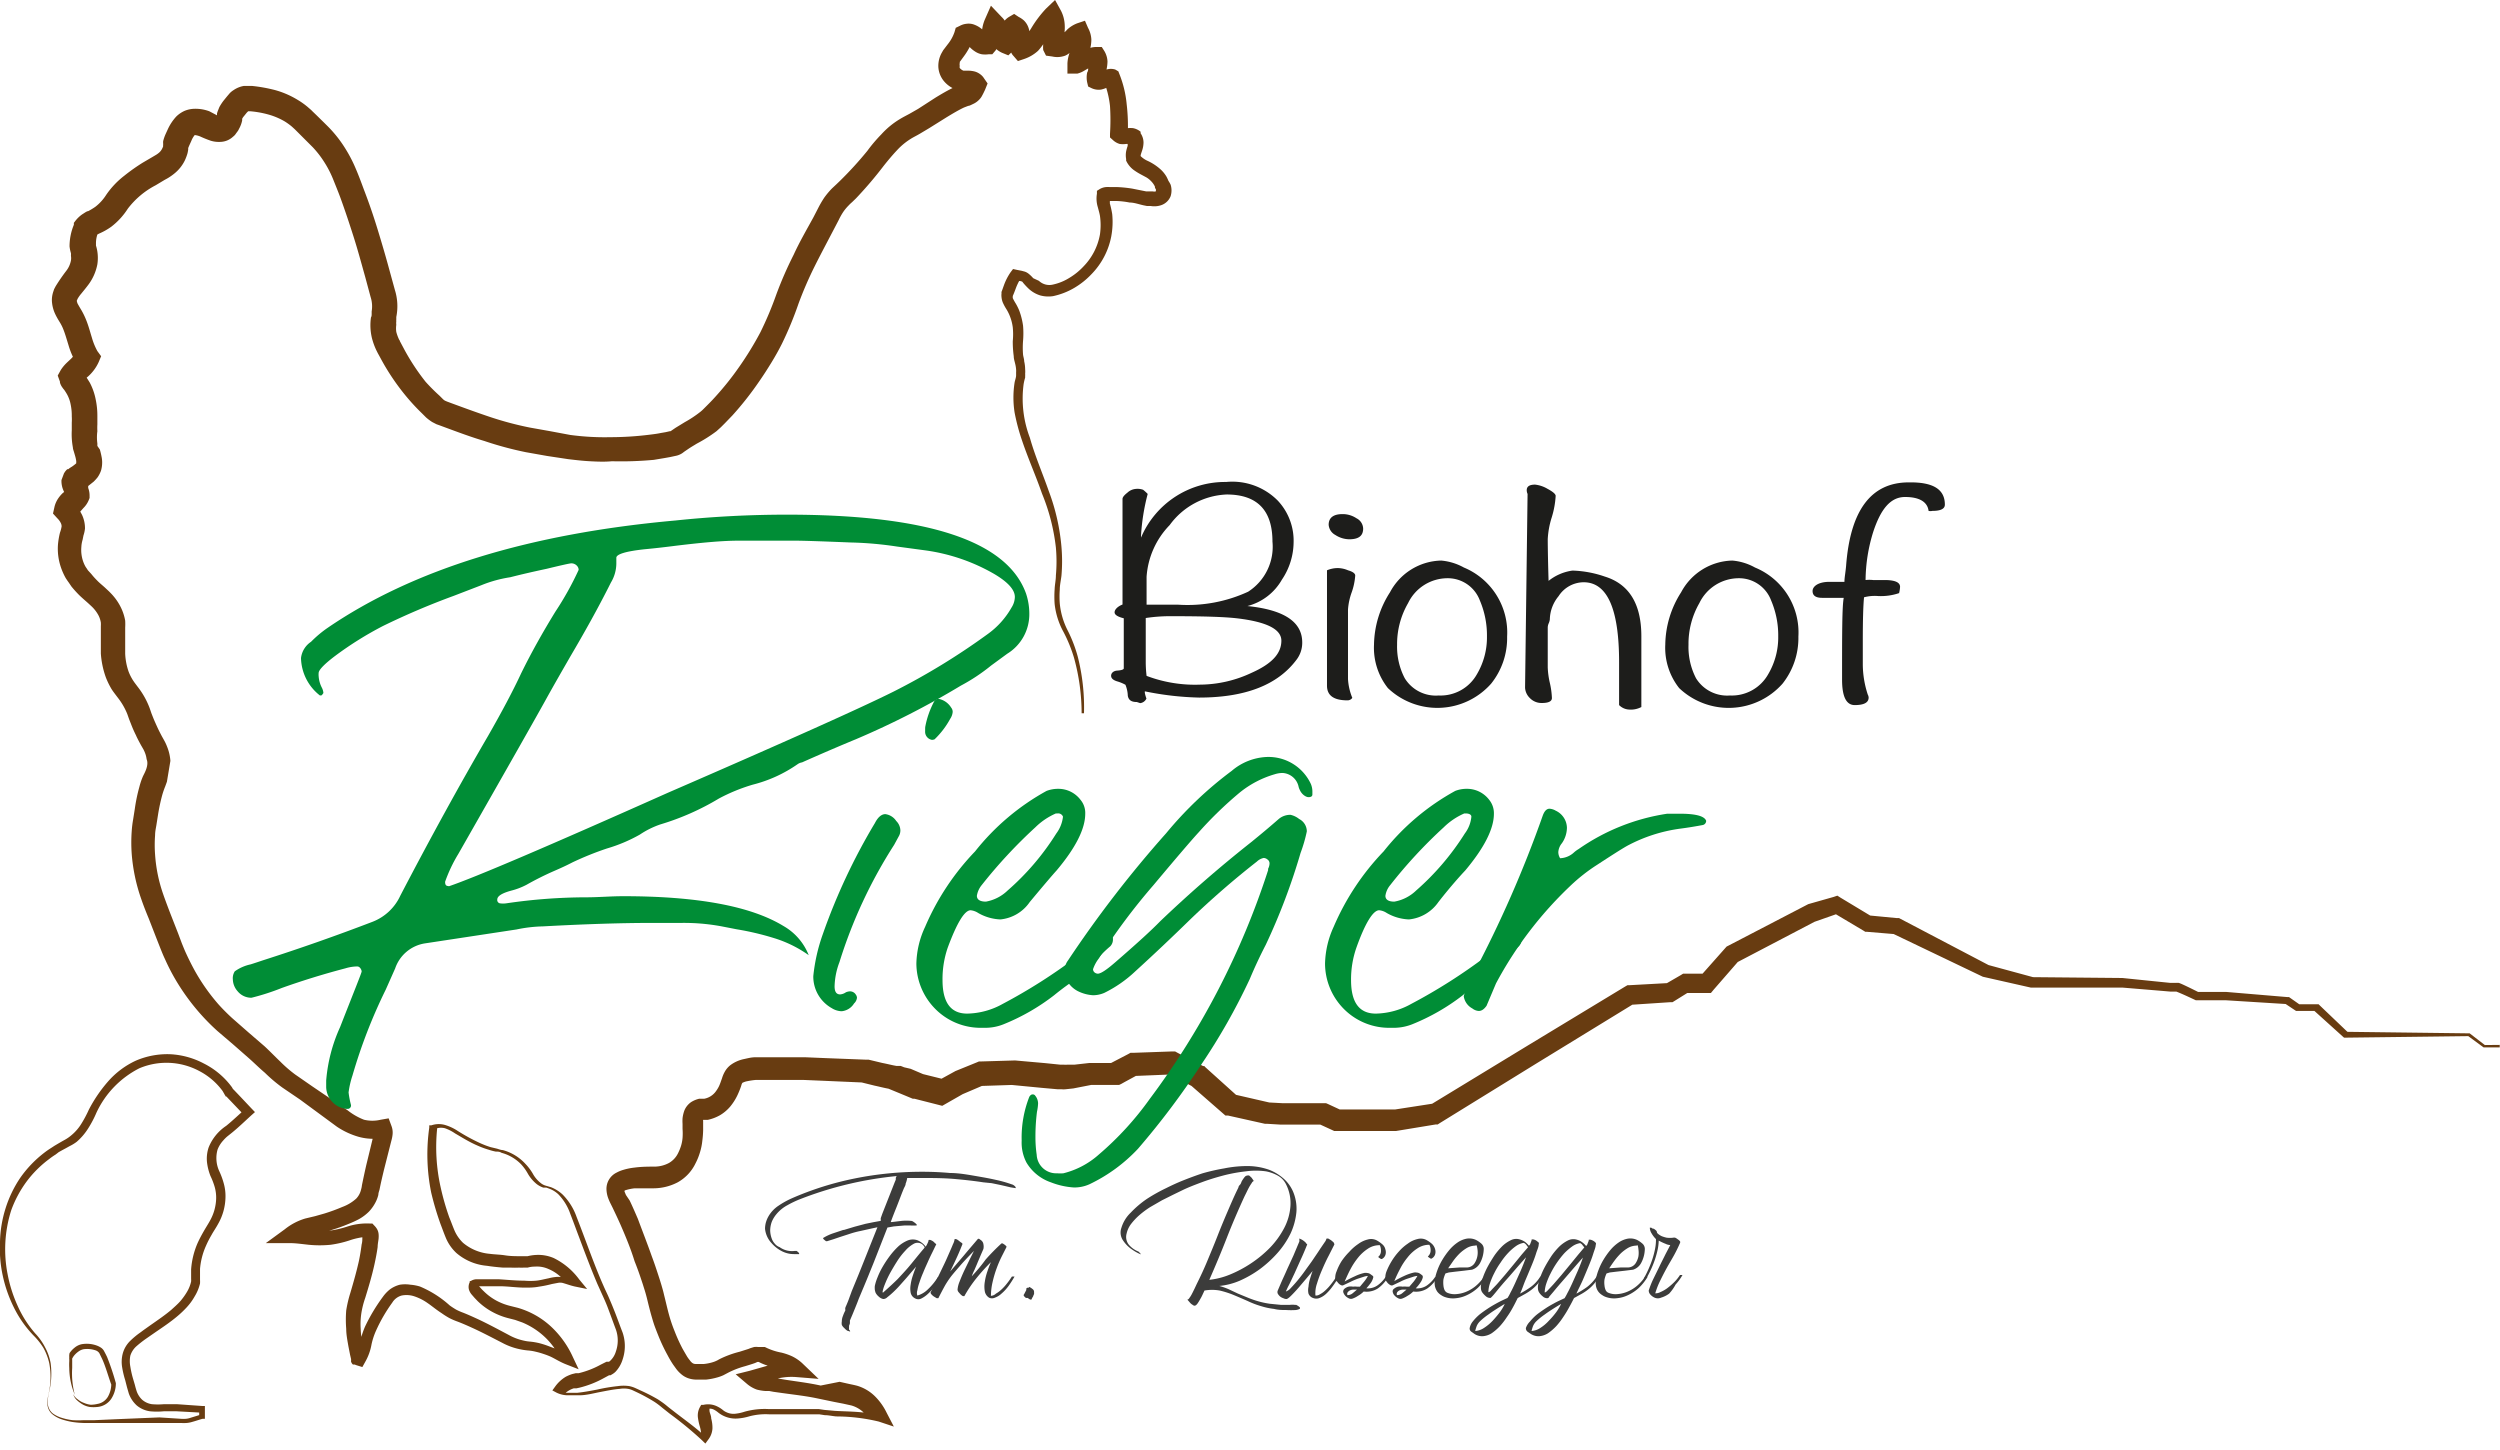
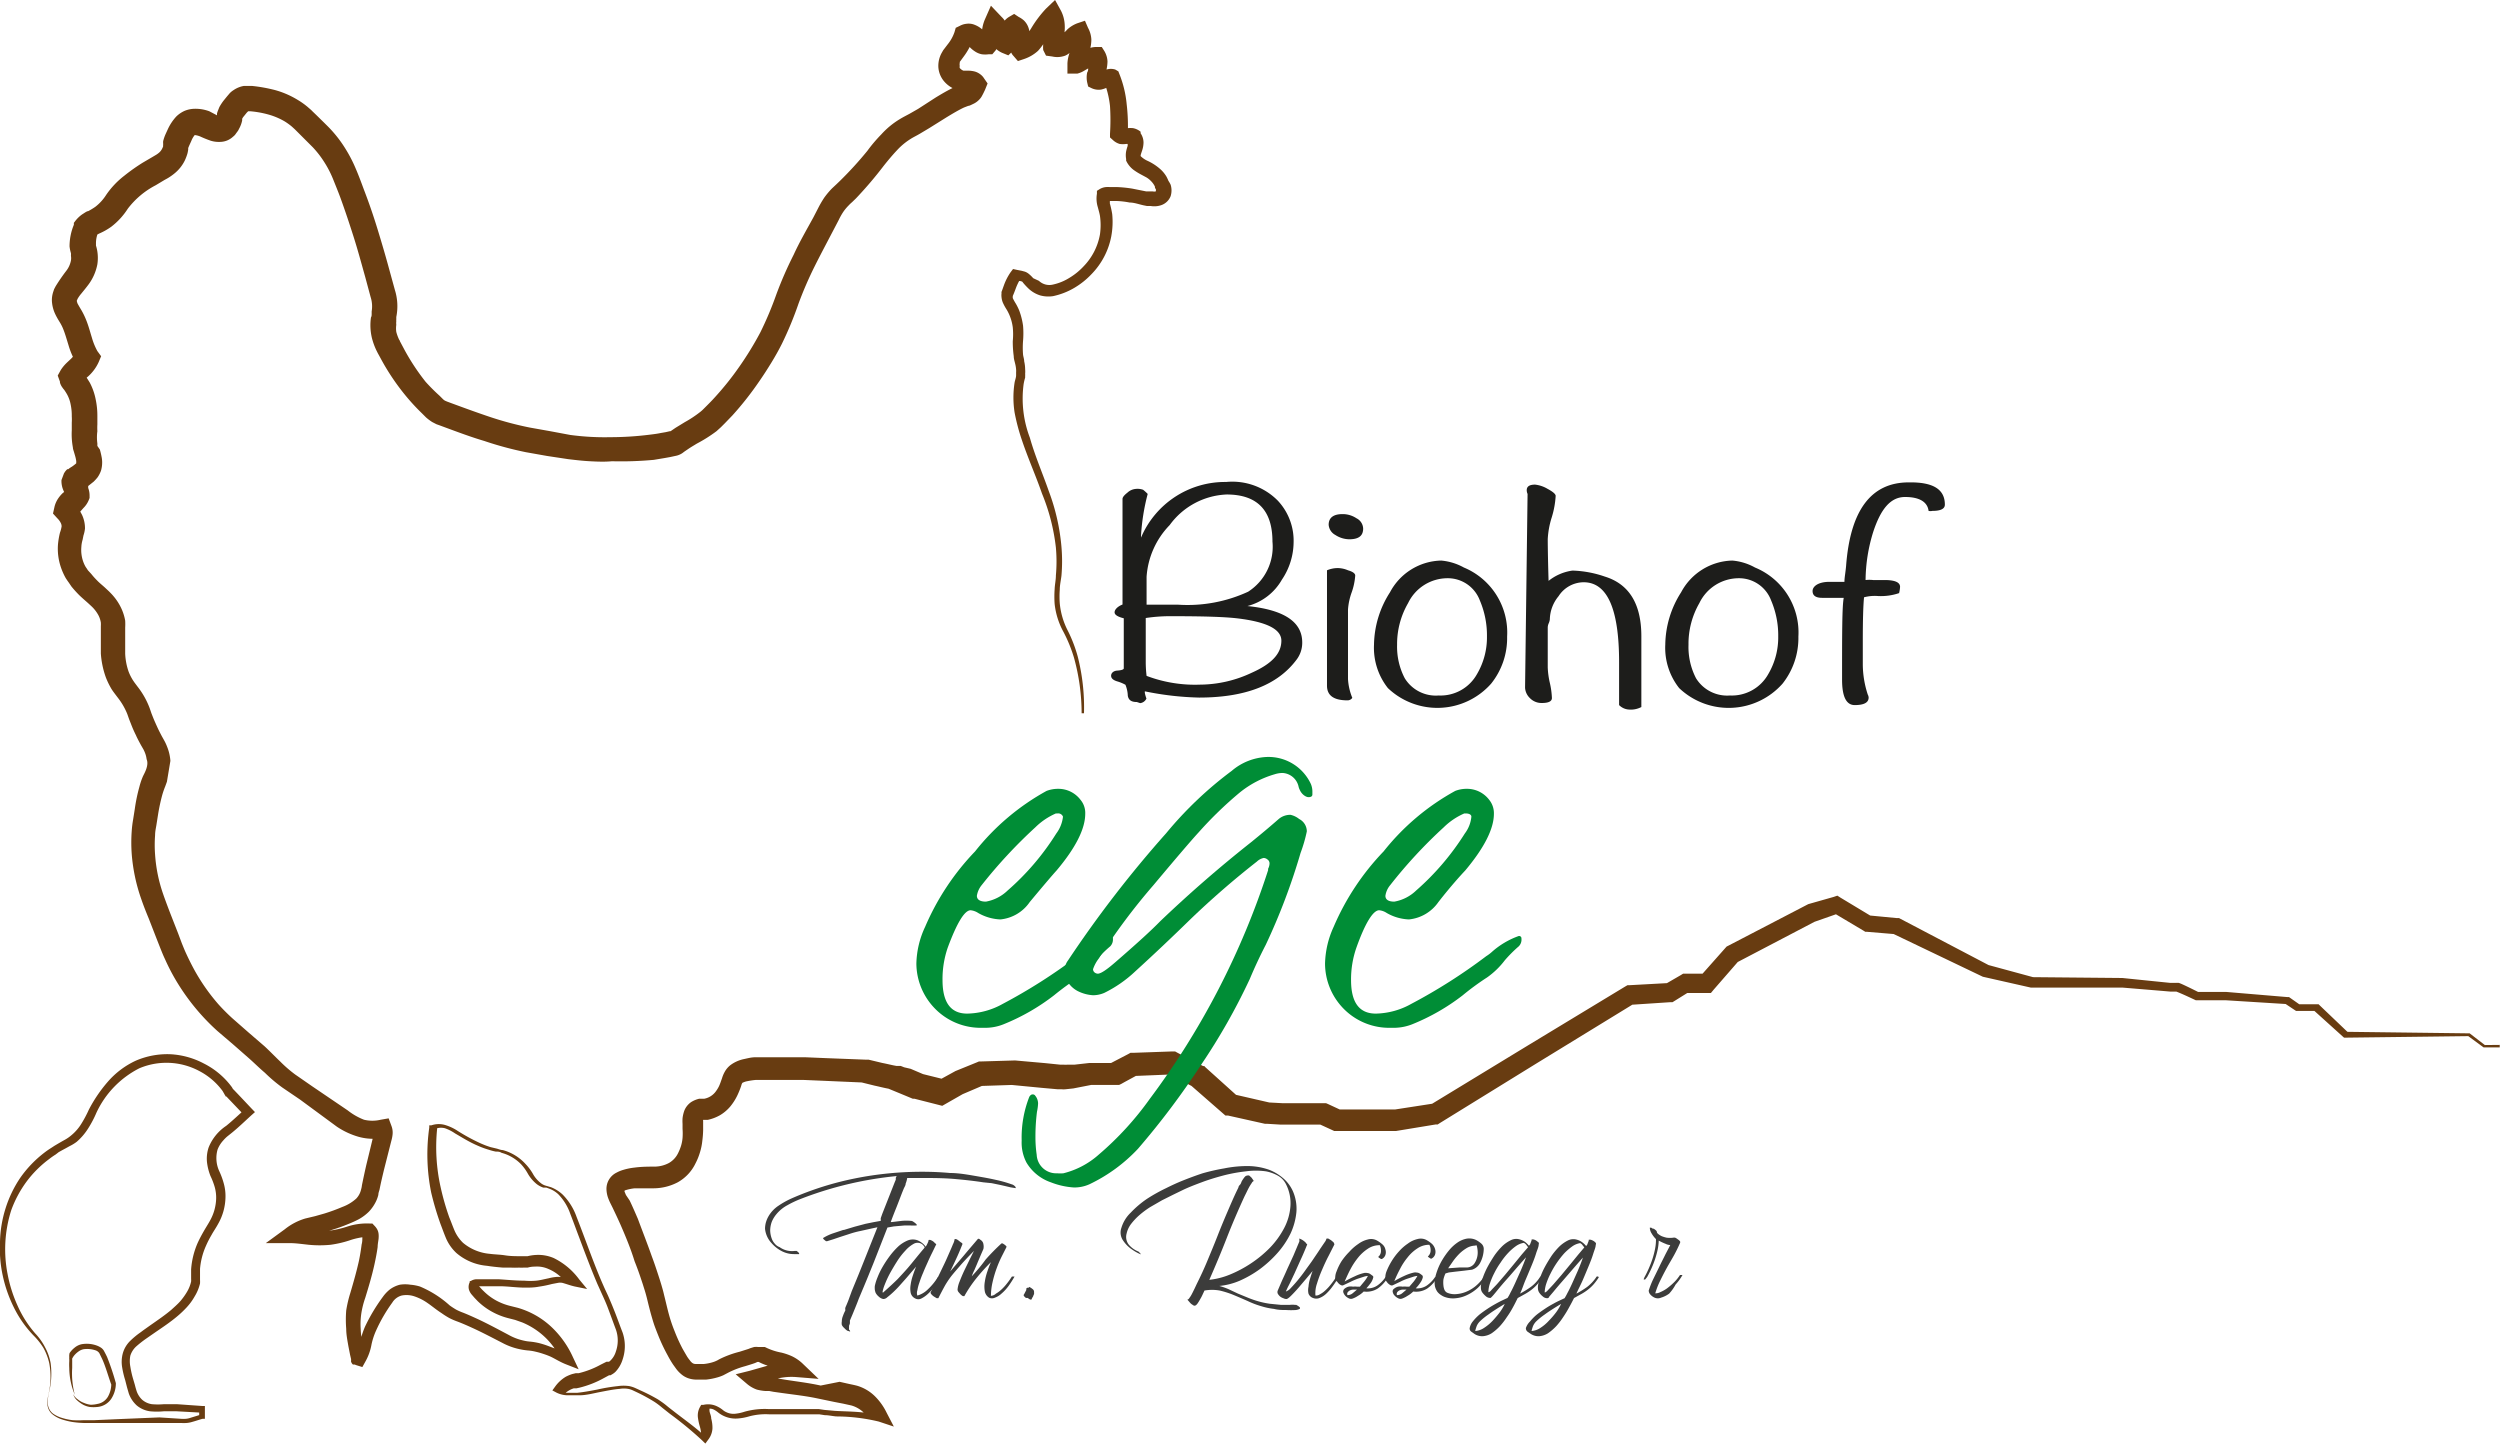
<svg xmlns="http://www.w3.org/2000/svg" viewBox="0 0 179.73 104.23">
  <defs>
    <style>.cls-1{fill:#683c11;}.cls-2{fill:#1d1d1b;}.cls-3{fill:#008d36;}.cls-4{fill:#3c3c3b;}</style>
  </defs>
  <title>Element 1</title>
  <g id="Ebene_2" data-name="Ebene 2">
    <g id="Ebene_1-2" data-name="Ebene 1">
      <path class="cls-1" d="M178.64,75.13l-1.09-.84,0,0h0l-8.79-.11-2-1.91-.07-.07H165.3l-.74-.52-.06,0h-.08l-4.4-.37h0l-2,0c-.4-.2-.78-.39-1.2-.58l-.18-.07-.1,0a.11.11,0,0,0-.06,0l-.13,0-.34,0-.69-.07-2.74-.28h0l-6.42-.06-3.2-.87L136.52,66l-.09,0h-.1l-1.88-.18-2.14-1.29-.22-.14-.26.09L130,65h0l0,0L124.23,68l-.1.05-.08.09L122.4,70l-1.22,0H121l-.16.1-1,.58-2.73.15H117l-.14.08-7,4.24-6.9,4.2-2.65.41H96.31l-.84-.39-.14-.06h-.15l-2,0-1,0-.93-.05-2.39-.55-2.22-2-.06-.07-.09,0-1.83-.95-.18-.1h-.21l-2.82.1h-.18l-.16.09-1,.52-.23.12,0,0-.45,0-.54,0h-.57l-1.06.12-.52,0a1.23,1.23,0,0,1-.27,0l-.26,0-1.07-.11L73,76.24h-.1l-2.36.07h-.16l-.14.06L68.69,77l0,0,0,0-1,.55-1.33-.33-.89-.38L65,76.73l-.25-.1-.14,0-.09,0,0,0h0l-.08,0c-.3-.05-.63-.14-1-.21l-1-.24-.08,0H62.2l-2.85-.11-1.43-.06-1.45,0-1.44,0h-.36l-.38,0c-.28,0-.52.07-.81.13a2.47,2.47,0,0,0-.95.42,1.57,1.57,0,0,0-.43.5,2.2,2.2,0,0,0-.19.45c-.09.25-.14.41-.22.58a2.37,2.37,0,0,1-.28.44,1.33,1.33,0,0,1-.78.46l-.13,0-.23,0a1.88,1.88,0,0,0-.58.24,1.36,1.36,0,0,0-.49.61,2.5,2.5,0,0,0-.13.55,3.1,3.1,0,0,0,0,.41l0,.36a4.45,4.45,0,0,1,0,.65,2.74,2.74,0,0,1-.11.57,3.52,3.52,0,0,1-.21.52,1.63,1.63,0,0,1-.66.71,2.22,2.22,0,0,1-1,.26c-.42,0-.94,0-1.47.07a4.38,4.38,0,0,0-.83.17,2.37,2.37,0,0,0-.46.19,1.3,1.3,0,0,0-.73,1.21,2.08,2.08,0,0,0,.1.56,3.89,3.89,0,0,0,.17.41l.16.32c.2.42.4.84.59,1.27.37.85.73,1.72,1,2.6q.26.65.48,1.32l.11.33.1.32c.07.21.13.43.19.66.11.45.22.91.36,1.39.07.24.14.48.23.72s.18.47.27.69a12.59,12.59,0,0,0,.64,1.34,7.16,7.16,0,0,0,.39.66l.23.32a2.25,2.25,0,0,0,.34.36,1.54,1.54,0,0,0,.48.29,1.79,1.79,0,0,0,.54.11h.41l.39,0a4.64,4.64,0,0,0,.81-.16,2.86,2.86,0,0,0,.41-.15l.19-.1.17-.09a6.14,6.14,0,0,1,1.2-.46c.23-.07.47-.14.72-.23l.18-.08.08,0a3.9,3.9,0,0,0,.65.27l-1.3.37-1,.25.8.68a2.27,2.27,0,0,0,.72.42A3.3,3.3,0,0,0,55,100l.29,0,.32.06.64.09c.85.12,1.69.21,2.49.38l1.25.26.62.12.59.13a2.1,2.1,0,0,1,.89.51c-.71-.08-1.41-.08-2.06-.12l-.77-.07-.4-.06-.43,0c-.56,0-1.11,0-1.63,0h-.78l-.38,0-.39,0a5.38,5.38,0,0,0-1.72.19,3.12,3.12,0,0,1-.71.15,1.18,1.18,0,0,1-.59-.11,1,1,0,0,1-.26-.16,2.06,2.06,0,0,0-.41-.26,1.48,1.48,0,0,0-1-.11l-.15,0-.08.14a1.24,1.24,0,0,0-.15.81,4.26,4.26,0,0,0,.14.63,2.55,2.55,0,0,1,.08.42c-.62-.54-1.27-1-1.9-1.49-.19-.15-.38-.29-.57-.45s-.41-.31-.62-.45A13.15,13.15,0,0,0,46,99.94l-.17-.08-.18-.08a2,2,0,0,0-.41-.13,2.86,2.86,0,0,0-.82,0,12.85,12.85,0,0,0-1.49.25c-.47.09-.95.18-1.42.23l-.36,0-.34,0h-.14a1.66,1.66,0,0,1,.58-.32l.19,0,.23-.05a7.09,7.09,0,0,0,1.73-.68l.39-.21.1,0,.12-.07a1.24,1.24,0,0,0,.23-.17,2.25,2.25,0,0,0,.52-.89,3,3,0,0,0,0-1.94c-.22-.56-.41-1.12-.64-1.68-.11-.28-.23-.56-.35-.84s-.25-.53-.37-.81c-.48-1.08-.89-2.19-1.31-3.31-.21-.56-.42-1.12-.64-1.68a4.31,4.31,0,0,0-1-1.6,2.65,2.65,0,0,0-.84-.53l-.24-.07-.2-.06a1,1,0,0,1-.31-.18,2.19,2.19,0,0,1-.52-.6,3.63,3.63,0,0,0-.56-.76,3.41,3.41,0,0,0-1.64-1c-.15,0-.32-.08-.45-.11l-.42-.1a6.58,6.58,0,0,1-.8-.31,13.68,13.68,0,0,1-1.54-.84,3.44,3.44,0,0,0-.86-.42,1.64,1.64,0,0,0-1.05,0l-.16,0,0,.17A13.79,13.79,0,0,0,31,85.74,21.08,21.08,0,0,0,31.67,88c.14.36.26.71.42,1.08a3.16,3.16,0,0,0,.72,1A3.87,3.87,0,0,0,35,91c.38.06.77.1,1.15.13l.57,0a5.82,5.82,0,0,0,.6,0,1.84,1.84,0,0,0,.33,0l.16,0,.13,0a1.79,1.79,0,0,1,.51-.07,2,2,0,0,1,1,.18,2.91,2.91,0,0,1,.87.57,1.34,1.34,0,0,0-.4,0,3.16,3.16,0,0,0-.48.09c-.31.06-.59.14-.88.17a5,5,0,0,1-.87,0c-.59,0-1.19-.06-1.81-.1-.31,0-.63,0-.94,0-.16,0-.34,0-.44,0h-.29a.79.79,0,0,0-.37.13l-.07,0,0,.08a.76.76,0,0,0-.06.52,1,1,0,0,0,.21.38l.2.23.21.22a4.78,4.78,0,0,0,1,.75,5,5,0,0,0,1.15.47l.55.14.51.18a5.36,5.36,0,0,1,1.77,1.19,5.19,5.19,0,0,1,.56.68l-.5-.19a6.17,6.17,0,0,0-.61-.19,4.78,4.78,0,0,0-.66-.11,3.09,3.09,0,0,1-.53-.09,3.84,3.84,0,0,1-1-.39c-.7-.37-1.42-.76-2.16-1.11-.37-.17-.74-.34-1.12-.49a4.1,4.1,0,0,1-.5-.22c-.15-.09-.31-.19-.46-.3a7.49,7.49,0,0,0-2.14-1.36,3.23,3.23,0,0,0-.69-.13,2.39,2.39,0,0,0-.75,0,2.09,2.09,0,0,0-.71.33,2.68,2.68,0,0,0-.52.55,12.89,12.89,0,0,0-1.28,2.14,6.34,6.34,0,0,0-.26.73,5.87,5.87,0,0,1-.05-.59,5.23,5.23,0,0,1,.05-1.12,6.35,6.35,0,0,1,.28-1.1c.24-.78.48-1.58.66-2.4.09-.41.17-.82.23-1.25,0-.21.05-.42.07-.63V89a1.57,1.57,0,0,0,0-.26.89.89,0,0,0-.12-.39,1.26,1.26,0,0,0-.19-.24l-.14-.15h-.21a4.53,4.53,0,0,0-1.62.23,7.18,7.18,0,0,1-1.28.29h0a12.62,12.62,0,0,0,1.42-.5,7.46,7.46,0,0,0,.72-.33,3.31,3.31,0,0,0,.72-.54,2.91,2.91,0,0,0,.53-.78,2.45,2.45,0,0,0,.15-.43c0-.15.07-.3.09-.4.09-.46.2-.92.31-1.38l.35-1.38.18-.71a2.69,2.69,0,0,0,.09-.44,1.33,1.33,0,0,0-.08-.65l-.2-.54-.57.1a2.57,2.57,0,0,1-1.2,0A4.51,4.51,0,0,1,25,79.83L22.45,78.1l-1.24-.86a9.31,9.31,0,0,1-1.08-.94c-.36-.34-.72-.72-1.11-1.08l-1.16-1-1.14-1a14.3,14.3,0,0,1-1-1A14.14,14.14,0,0,1,14,69.78c-.23-.42-.45-.86-.65-1.3-.1-.22-.19-.45-.28-.67l-.27-.72-.56-1.43c-.18-.47-.38-1-.52-1.41a10.81,10.81,0,0,1-.57-2.8,9.48,9.48,0,0,1,0-1.41c0-.24.05-.47.09-.7l.12-.76a13.42,13.42,0,0,1,.3-1.41,6,6,0,0,1,.22-.64L12,56.2l.25-1.5a3.32,3.32,0,0,0-.23-1,3.49,3.49,0,0,0-.2-.44l-.19-.34c-.11-.21-.22-.42-.32-.64s-.2-.44-.29-.66l-.13-.33-.12-.35a5.73,5.73,0,0,0-.86-1.55l-.24-.32c-.06-.09-.12-.17-.17-.26a3.36,3.36,0,0,1-.26-.54A4.54,4.54,0,0,1,9,47c0-.12,0-.24,0-.35v-.39c0-.25,0-.48,0-.71s0-.27,0-.43a4.21,4.21,0,0,0,0-.5,3.53,3.53,0,0,0-.31-.95,3.88,3.88,0,0,0-.54-.82c-.1-.12-.21-.23-.32-.34l-.3-.28c-.2-.18-.4-.34-.54-.49a5.33,5.33,0,0,1-.43-.48L6.32,41l-.09-.14-.07-.1a2.28,2.28,0,0,1-.2-.45,2.52,2.52,0,0,1-.11-1,2.09,2.09,0,0,1,.09-.51L6,38.5A2.33,2.33,0,0,0,6.11,38a2.27,2.27,0,0,0-.22-1l-.12-.22L6,36.52a1.73,1.73,0,0,0,.39-.59l.05-.13v-.15a1.53,1.53,0,0,0-.1-.57c0-.06,0-.1,0-.14l.39-.31a3.19,3.19,0,0,0,.29-.32,2.07,2.07,0,0,0,.24-.47,2.11,2.11,0,0,0,.06-.91,6.22,6.22,0,0,0-.14-.61L7,32.06c0-.06,0-.12,0-.18A3.24,3.24,0,0,1,7,31a4.29,4.29,0,0,1,0-.49c0-.18,0-.38,0-.58a5.64,5.64,0,0,0-.12-1.21,4.34,4.34,0,0,0-.43-1.22l-.22-.35.13-.11a3.11,3.11,0,0,0,.73-1l.18-.43L7,25.24a4.54,4.54,0,0,1-.39-.95c-.12-.38-.23-.82-.41-1.27a5.41,5.41,0,0,0-.33-.69l-.16-.27-.12-.21a.8.8,0,0,1-.07-.23s0,0,.06-.14a2.44,2.44,0,0,1,.28-.39c.11-.14.28-.34.43-.54A3.57,3.57,0,0,0,7,19a3.09,3.09,0,0,0,0-.91,2.71,2.71,0,0,0-.1-.43l0-.15a2,2,0,0,1,.1-.65,1.78,1.78,0,0,1,.2-.1A4.63,4.63,0,0,0,8,16.3,5.07,5.07,0,0,0,9.19,15a6,6,0,0,1,2-1.68l.6-.36c.08-.05.25-.13.38-.22a3.77,3.77,0,0,0,.42-.31,2.76,2.76,0,0,0,.69-.88,3.39,3.39,0,0,0,.2-.53,2.56,2.56,0,0,0,.05-.27l0-.11h0l.08-.19.15-.33A1.45,1.45,0,0,1,14,9.71h0a1.42,1.42,0,0,1,.39.1,7.84,7.84,0,0,0,.77.31,2,2,0,0,0,.7.08,1.38,1.38,0,0,0,.89-.37,1,1,0,0,0,.15-.14L17,9.55l.09-.12a.83.83,0,0,0,.09-.16,2.1,2.1,0,0,0,.23-.61V8.59l0-.05a.92.92,0,0,1,.12-.18l.21-.26L17.84,8H18a7,7,0,0,1,1.32.24,4.92,4.92,0,0,1,1.15.49,4.54,4.54,0,0,1,.5.36l.22.2.25.25.54.54.51.51a7,7,0,0,1,.82,1.06,7.46,7.46,0,0,1,.62,1.19c.18.45.37.91.54,1.37.34.93.65,1.87.95,2.81s.56,1.91.83,2.87l.39,1.45a2.18,2.18,0,0,1,.08,1.05l0,.18c0,.08,0,.17-.05.25a3.94,3.94,0,0,0,.07,1.49,4.83,4.83,0,0,0,.32.88l.1.2.1.18.19.35a16.55,16.55,0,0,0,1.8,2.63,15.09,15.09,0,0,0,1.09,1.17l.29.29a3.59,3.59,0,0,0,.44.33l.31.16.2.07.35.13c.95.35,1.9.71,2.88,1a24.82,24.82,0,0,0,3,.81l1.52.27,1.52.23c.51.06,1,.12,1.56.15s1.07.05,1.58,0A25.42,25.42,0,0,0,47,33.06l.78-.13.39-.07.37-.08a1.34,1.34,0,0,0,.51-.2l.16-.12.28-.19c.19-.13.4-.25.61-.38A10.38,10.38,0,0,0,51.51,31l.32-.29.28-.28.55-.57a22.9,22.9,0,0,0,1.94-2.47c.3-.43.58-.87.85-1.31s.53-.9.77-1.38a25.35,25.35,0,0,0,1.19-2.88,27.11,27.11,0,0,1,1.16-2.68c.44-.88.91-1.76,1.38-2.66l.35-.67a4.65,4.65,0,0,1,.32-.57,3.35,3.35,0,0,1,.39-.47,2.71,2.71,0,0,1,.24-.23l.29-.28a28.59,28.59,0,0,0,2-2.35c.31-.39.63-.77.94-1.1a4.7,4.7,0,0,1,1-.83c.15-.1.42-.23.64-.36l.67-.4,1.28-.8c.43-.26.83-.5,1.23-.69l.31-.12c.09,0,.21-.07.42-.17a1.38,1.38,0,0,0,.37-.28,1.12,1.12,0,0,0,.22-.31c.09-.16.13-.26.19-.38L71,6l-.25-.36a1.05,1.05,0,0,0-.29-.31,1.17,1.17,0,0,0-.39-.19,2,2,0,0,0-.51-.06H69.5l-.07,0-.17,0A.65.65,0,0,1,69,4.89a.2.2,0,0,1,0-.14A.51.51,0,0,1,69,4.52l0-.07.06-.08.19-.26a4.78,4.78,0,0,0,.46-.73,2,2,0,0,0,.37.31,1.37,1.37,0,0,0,.49.21,1.81,1.81,0,0,0,.52,0l.25,0,.17-.2a.66.66,0,0,0,.12-.17,1.58,1.58,0,0,0,.42.27l.44.18.21-.2a.78.78,0,0,0,.16.24l.32.37.45-.15a2.82,2.82,0,0,0,1-.59A4.64,4.64,0,0,0,75,3.18a2,2,0,0,0,0,.42L75.2,4l.44.06A1.63,1.63,0,0,0,76.58,4a1.35,1.35,0,0,0,.31-.19h0a2.62,2.62,0,0,0-.15.75l0,.73.72,0A1.81,1.81,0,0,0,78,5.05l.23-.13c0,.09,0,.18-.07.29a1.75,1.75,0,0,0,0,.72l.07.29.27.13a1.21,1.21,0,0,0,.66.09,2,2,0,0,0,.37-.12,6.81,6.81,0,0,1,.27,1.3,15.7,15.7,0,0,1,0,2l0,.26.2.18a1.2,1.2,0,0,0,.5.29,1.71,1.71,0,0,0,.46,0h.11s0,.08,0,.14a3.33,3.33,0,0,0-.11.39,1.56,1.56,0,0,0,0,.55v.12l.05.1a1.76,1.76,0,0,0,.48.56,4.56,4.56,0,0,0,.51.32l.41.22a1.5,1.5,0,0,1,.31.24,1.49,1.49,0,0,1,.23.28,1.09,1.09,0,0,1,.08.15c0,.06,0,.12.06.16a.34.34,0,0,1,0,.18s0,0,0,0a.48.48,0,0,1-.22,0h-.1l-.12,0-.25,0-1-.2a9,9,0,0,0-1.07-.11h-.53a1.68,1.68,0,0,0-.3,0,1.09,1.09,0,0,0-.45.15l-.19.12,0,.21a2.09,2.09,0,0,0,.06.95c.07.26.13.47.16.65a4.8,4.8,0,0,1,0,1.31,4.39,4.39,0,0,1-1.19,2.32,4.67,4.67,0,0,1-1,.81,3.71,3.71,0,0,1-1.2.49,1.09,1.09,0,0,1-1-.27L74.28,20a2.57,2.57,0,0,0-.33-.32.91.91,0,0,0-.27-.15l-.22-.06-.36-.07-.27-.06-.16.21a4,4,0,0,0-.51,1c-.06.16-.11.32-.17.46L72,21s0,.07,0,.11a1,1,0,0,0,0,.24,1.4,1.4,0,0,0,.09.39,3.54,3.54,0,0,0,.27.5,3.17,3.17,0,0,1,.21.41,3.38,3.38,0,0,1,.24.88,5.08,5.08,0,0,1,0,1,7.83,7.83,0,0,0,.07,1.08c0,.18.06.36.1.53a2.4,2.4,0,0,1,.07.43,1.11,1.11,0,0,1,0,.19s0,.07,0,.09l0,.13c0,.17-.08.35-.11.53a7,7,0,0,0,0,2.14,14.59,14.59,0,0,0,.53,2c.44,1.31,1,2.56,1.44,3.83a14.41,14.41,0,0,1,1,3.89,11.13,11.13,0,0,1,0,2c0,.33-.08.67-.09,1a7.33,7.33,0,0,0,0,1.05,5.38,5.38,0,0,0,.63,2,10.38,10.38,0,0,1,.76,1.86,15,15,0,0,1,.55,4h.17a14.81,14.81,0,0,0-.45-4.08,9.88,9.88,0,0,0-.75-1.93,5.35,5.35,0,0,1-.54-1.88,6.54,6.54,0,0,1,0-1c0-.33.08-.66.12-1a12,12,0,0,0,0-2.08,15,15,0,0,0-.91-4c-.45-1.29-1-2.55-1.36-3.84a7.89,7.89,0,0,1-.45-3.85,3.57,3.57,0,0,1,.11-.47l0-.12a.9.9,0,0,0,0-.16,1.73,1.73,0,0,0,0-.32,2.71,2.71,0,0,0-.07-.58c0-.16-.06-.31-.08-.47a6.17,6.17,0,0,1,0-1,6.57,6.57,0,0,0,0-1.08,5.18,5.18,0,0,0-.27-1.08,4,4,0,0,0-.25-.51,3.61,3.61,0,0,1-.22-.4.58.58,0,0,1,0-.1h0l0-.05c.08-.18.14-.34.2-.5a3.89,3.89,0,0,1,.26-.58c.14,0,.25.06.25.08s.26.32.47.51a2.16,2.16,0,0,0,.8.45,2.22,2.22,0,0,0,.92.05,5.09,5.09,0,0,0,1.5-.58,5.6,5.6,0,0,0,1.26-1A5.33,5.33,0,0,0,79.89,17a5.7,5.7,0,0,0,.07-1.6,6.57,6.57,0,0,0-.17-.77c0-.07,0-.13,0-.18h.48a6,6,0,0,1,.94.11c.32,0,.64.12,1,.2l.25.05.12,0,.15,0a1.53,1.53,0,0,0,.78-.07,1.11,1.11,0,0,0,.65-.64,1.38,1.38,0,0,0,0-.82A2,2,0,0,0,84,13a2.75,2.75,0,0,0-.14-.3,2.24,2.24,0,0,0-.41-.51,3.75,3.75,0,0,0-1-.65,1.69,1.69,0,0,1-.45-.32c0-.1.06-.24.12-.43a1.89,1.89,0,0,0,.09-.54,1.21,1.21,0,0,0-.21-.67l0-.06L82,9.47a1.19,1.19,0,0,0-.56-.26,2.51,2.51,0,0,0-.35,0A13.72,13.72,0,0,0,81,7.5a7.76,7.76,0,0,0-.51-2.14l-.09-.23L80.18,5a1.05,1.05,0,0,0-.63,0,3,3,0,0,0,.07-.58,1.6,1.6,0,0,0-.22-.74l-.19-.3h-.35a1.44,1.44,0,0,0-.47.06,2.73,2.73,0,0,0,.07-.59A1.94,1.94,0,0,0,78.22,2L78,1.49l-.54.18a2.2,2.2,0,0,0-.72.44,2.08,2.08,0,0,1-.21.21,3.12,3.12,0,0,0,0-.71,2.49,2.49,0,0,0-.25-.83L75.85,0,75.2.62a8.16,8.16,0,0,0-1.08,1.44L74,2.24a1.34,1.34,0,0,0-.1-.35,1.32,1.32,0,0,0-.29-.42,1.72,1.72,0,0,0-.37-.25L72.91,1l-.36.21a1.31,1.31,0,0,0-.32.27A1.62,1.62,0,0,0,72,1.21l-.76-.8-.44,1a2.73,2.73,0,0,0-.19.7,1.84,1.84,0,0,0-.55-.33,1.14,1.14,0,0,0-.58-.07,1.29,1.29,0,0,0-.48.15L68.71,2l-.09.31a2.89,2.89,0,0,1-.49.88l-.19.25-.13.17-.12.21a1.93,1.93,0,0,0-.23,1,1.75,1.75,0,0,0,.39,1,2,2,0,0,0,.63.51c-.43.21-.83.45-1.21.68L66,7.83l-.63.36c-.22.12-.41.21-.69.38a5.9,5.9,0,0,0-1.32,1.09c-.38.39-.71.78-1,1.18A26.31,26.31,0,0,1,60.39,13l-.25.24-.31.29a5.57,5.57,0,0,0-.58.69,7.66,7.66,0,0,0-.43.74l-.34.66c-.48.88-1,1.77-1.42,2.69A27,27,0,0,0,55.8,21.2a24.75,24.75,0,0,1-1.13,2.68,23.32,23.32,0,0,1-1.51,2.47,21.07,21.07,0,0,1-1.81,2.26c-.16.18-.33.35-.5.52l-.25.25a2.4,2.4,0,0,1-.24.22,8.2,8.2,0,0,1-1.13.75l-.67.41-.35.24-.05,0-.31.07-.35.06c-.23.05-.47.08-.71.11a22.87,22.87,0,0,1-2.89.19A18.58,18.58,0,0,1,41,31.27L39.56,31l-1.46-.26A23.77,23.77,0,0,1,35.3,30c-.93-.31-1.86-.65-2.81-1l-.35-.13L32,28.81l0,0a.68.68,0,0,1-.16-.12l-.24-.24a13.43,13.43,0,0,1-1-1A15.7,15.7,0,0,1,29,25l-.17-.32-.08-.15c0-.05-.05-.09-.07-.14a3.09,3.09,0,0,1-.19-.53,1.8,1.8,0,0,1,0-.51,1.06,1.06,0,0,1,0-.25.69.69,0,0,1,0-.13l0-.18a3.9,3.9,0,0,0-.1-1.94L28,19.43c-.27-1-.55-1.95-.85-2.93s-.63-1.94-1-2.9c-.18-.49-.37-1-.56-1.44a10,10,0,0,0-.77-1.49,8.82,8.82,0,0,0-1-1.32c-.2-.22-.37-.38-.55-.56l-.53-.52L22.46,8c-.1-.11-.22-.2-.33-.3a5.37,5.37,0,0,0-.73-.52,6.34,6.34,0,0,0-1.61-.7,11,11,0,0,0-1.65-.3h-.26l-.36,0a1.86,1.86,0,0,0-.73.3,1.37,1.37,0,0,0-.29.24l-.11.13-.06.07-.26.32a3.67,3.67,0,0,0-.3.46L15.65,8l-.05.15,0,.14L15.05,8A2.86,2.86,0,0,0,14,7.82a2,2,0,0,0-.73.15,2.05,2.05,0,0,0-.6.41,3.51,3.51,0,0,0-.6.9l-.16.35a3,3,0,0,0-.18.52,1,1,0,0,0,0,.18v.08a.3.3,0,0,0,0,.1.87.87,0,0,1-.07.17.89.89,0,0,1-.23.3,1.56,1.56,0,0,1-.19.14l-.27.16-.7.41a13.54,13.54,0,0,0-1.33.94A6.1,6.1,0,0,0,7.64,14a3.33,3.33,0,0,1-.79.87,4.92,4.92,0,0,1-.51.31c-.1,0-.25.12-.43.23a2.26,2.26,0,0,0-.5.48l-.1.13,0,.14A4.06,4.06,0,0,0,5,17.72a2.73,2.73,0,0,0,.1.48,1.29,1.29,0,0,1,0,.19,1,1,0,0,1,0,.34,1.75,1.75,0,0,1-.35.76A13.42,13.42,0,0,0,4,20.58l-.11.21L3.82,21a1.93,1.93,0,0,0-.09.6,2.5,2.5,0,0,0,.25,1c.06.13.12.23.18.34l.17.28a3.15,3.15,0,0,1,.22.45c.13.32.24.71.37,1.13a5.6,5.6,0,0,0,.32.85l-.11.12-.34.32a2.93,2.93,0,0,0-.42.51L4.15,27l.16.44,0,.07a1.28,1.28,0,0,0,.14.3l.1.14,0,0,0,0,.06.07a3.7,3.7,0,0,1,.21.33,2.43,2.43,0,0,1,.26.73,3.84,3.84,0,0,1,.08.85,3.57,3.57,0,0,1,0,.46l0,.55a5.26,5.26,0,0,0,.08,1.23c0,.11.05.22.08.33l.07.24a2.72,2.72,0,0,1,.09.4.68.68,0,0,1,0,.12l0,.05a3.43,3.43,0,0,1-.31.24,2.26,2.26,0,0,0-.2.13h0l-.06.05-.07,0a1.3,1.3,0,0,0-.17.19l-.07.11s0,0,0,0l-.18.48a1.66,1.66,0,0,0,.07.56,2.33,2.33,0,0,0,.12.3l-.09.07a2.33,2.33,0,0,0-.36.43,1.83,1.83,0,0,0-.25.6l-.1.45.31.34a1.21,1.21,0,0,1,.24.32.56.56,0,0,1,.07.26,2.39,2.39,0,0,1-.12.46,5.62,5.62,0,0,0-.14.82,4.14,4.14,0,0,0,.21,1.67,4.54,4.54,0,0,0,.35.78l.12.18.1.14.19.28,0,0,0,0a7.92,7.92,0,0,0,.57.63c.22.21.42.38.6.54l.26.24a2.54,2.54,0,0,1,.52.68,1.72,1.72,0,0,1,.16.5,2.06,2.06,0,0,1,0,.26c0,.1,0,.17,0,.34s0,.56,0,.82v.38l0,.42a6.29,6.29,0,0,0,.36,1.72,5.43,5.43,0,0,0,.41.84c.08.13.18.26.27.38l.22.29a4.81,4.81,0,0,1,.64,1.12l.13.37.15.38q.15.39.33.75c.11.25.24.49.37.73l.19.33a2.72,2.72,0,0,1,.11.25,1.77,1.77,0,0,1,.11.44c.2.47-.21,1.09-.28,1.27h0a5.07,5.07,0,0,0-.24.72,12.18,12.18,0,0,0-.33,1.59l-.12.76a7.64,7.64,0,0,0-.1.82,11.5,11.5,0,0,0,0,1.66,12.67,12.67,0,0,0,.67,3.19c.18.53.37,1,.56,1.46l.56,1.44.28.71c.1.25.2.5.32.75a14.78,14.78,0,0,0,.73,1.43,15.76,15.76,0,0,0,1.9,2.6,15.33,15.33,0,0,0,1.14,1.14l1.17,1,1.14,1c.37.33.72.68,1.1,1a11.05,11.05,0,0,0,1.25,1.06l1.28.87L24.22,81a5.53,5.53,0,0,0,1.57.73,3.92,3.92,0,0,0,1,.14l-.12.5-.34,1.4c-.11.48-.22,1-.31,1.44a1.57,1.57,0,0,1-.06.3,1.39,1.39,0,0,1-.35.66,3.06,3.06,0,0,1-1,.6,13,13,0,0,1-1.28.47l-.67.19-.71.17a4.3,4.3,0,0,0-1.47.77l-1.37,1,1.71,0c.45,0,.9.07,1.38.12a8,8,0,0,0,1.56,0,7.67,7.67,0,0,0,1.5-.36,5.2,5.2,0,0,1,.79-.18c0,.17,0,.34-.05.51-.05.39-.11.77-.19,1.16-.17.77-.39,1.54-.62,2.32a8.77,8.77,0,0,0-.3,1.27,8.32,8.32,0,0,0,0,1.32c0,.43.09.86.16,1.27l.12.61.07.3,0,.12h0a.25.25,0,0,0,0,.07,1.3,1.3,0,0,0,.06.12l.07.08.05,0,.08,0,0,0,.13.05h0l.42.13.2-.36a3.88,3.88,0,0,0,.46-1.27,4.92,4.92,0,0,1,.33-1,11.29,11.29,0,0,1,1.16-2,1.14,1.14,0,0,1,.67-.51,1.77,1.77,0,0,1,.93.06,3.64,3.64,0,0,1,.94.48c.31.21.61.47,1,.72a5.77,5.77,0,0,0,.55.35,4.74,4.74,0,0,0,.6.26c.37.14.73.3,1.08.46.72.33,1.42.7,2.14,1.07a4.7,4.7,0,0,0,1.22.45,4.87,4.87,0,0,0,.65.1,3.38,3.38,0,0,1,.54.09,5.26,5.26,0,0,1,.53.15,5.36,5.36,0,0,1,.53.2c.32.15.67.38,1.1.55l.92.36-.42-.89a6.86,6.86,0,0,0-1.38-2,5.91,5.91,0,0,0-2-1.33,5.66,5.66,0,0,0-.58-.2l-.56-.14a4.25,4.25,0,0,1-1-.39,4,4,0,0,1-.85-.63c-.06-.06-.13-.12-.19-.19l-.18-.2,0,0h.07c.21,0,.34,0,.49,0s.59,0,.9,0c.6,0,1.22.1,1.85.1.32,0,.64,0,1-.07a8,8,0,0,0,.93-.19l.42-.08a.81.81,0,0,1,.34,0c.26.07.57.19.89.26l.88.18-.57-.69a5,5,0,0,0-1.84-1.54,2.83,2.83,0,0,0-1.25-.22,3.2,3.2,0,0,0-.62.09l-.15,0-.11,0-.24,0c-.33,0-.74,0-1.11-.06s-.74-.06-1.11-.11a3.45,3.45,0,0,1-1.92-.79,2.78,2.78,0,0,1-.59-.83c-.14-.32-.27-.69-.4-1a18.31,18.31,0,0,1-.62-2.16,13.21,13.21,0,0,1-.25-4.25,1.14,1.14,0,0,1,.55,0,3,3,0,0,1,.73.37c.52.3,1,.61,1.6.87a6.45,6.45,0,0,0,.87.32,3.45,3.45,0,0,0,.46.12c.15,0,.28,0,.42.09a3.06,3.06,0,0,1,1.4.82,3.48,3.48,0,0,1,.49.68,2.66,2.66,0,0,0,.64.75,1.63,1.63,0,0,0,.47.25l.12,0,.1,0,.19.07a1.92,1.92,0,0,1,.67.41,3.8,3.8,0,0,1,.86,1.41c.22.56.42,1.12.63,1.67.42,1.12.84,2.24,1.31,3.35l.37.82c.12.26.24.53.35.81.21.55.41,1.11.62,1.67a2.38,2.38,0,0,1,0,1.56,1.5,1.5,0,0,1-.38.65,1.06,1.06,0,0,1-.12.1l-.08,0-.1,0-.4.2a6.38,6.38,0,0,1-1.59.62l-.21,0-.25.06a2.86,2.86,0,0,0-.48.2,2.61,2.61,0,0,0-.75.69l-.21.29.32.17a1.88,1.88,0,0,0,.86.18c.14,0,.27,0,.39,0l.37,0c.5,0,1-.14,1.47-.23s1-.2,1.42-.23a1.88,1.88,0,0,1,.63,0,1.4,1.4,0,0,1,.29.09l.15.07.17.08a12.45,12.45,0,0,1,1.25.68,5.45,5.45,0,0,1,.56.42l.58.46a25.52,25.52,0,0,1,2.24,1.84l.3.29.25-.34a1.44,1.44,0,0,0,.26-.75,2.55,2.55,0,0,0-.09-.71c0-.2-.1-.38-.12-.52a1,1,0,0,1,0-.19.67.67,0,0,1,.33.08,1.81,1.81,0,0,1,.27.18,1.91,1.91,0,0,0,.41.26,2,2,0,0,0,1,.19,3.88,3.88,0,0,0,.86-.16,4.58,4.58,0,0,1,1.45-.14l.4,0,.42,0h.83c.54,0,1.06,0,1.56,0l.37,0,.39.06c.28,0,.55.07.83.09a13.27,13.27,0,0,1,3.05.37l1.08.36-.52-1a4.31,4.31,0,0,0-.82-1.16,3.06,3.06,0,0,0-1.28-.77c-.26-.07-.44-.1-.66-.15l-.62-.14L59,99.61c-.86-.19-1.72-.29-2.55-.42l-.53-.09A4.37,4.37,0,0,1,57.24,99l1.61.13L57.67,98a3,3,0,0,0-.74-.5,4.28,4.28,0,0,0-.76-.26,4.35,4.35,0,0,1-1.18-.4h0l-.09,0-.15,0-.23,0a1.3,1.3,0,0,0-.31,0l-.26.08-.15.06-.63.2a7.09,7.09,0,0,0-1.46.54l-.14.08-.13.06a2,2,0,0,1-.26.09,3.32,3.32,0,0,1-.58.11l-.32,0H50a.39.39,0,0,1-.27-.11.76.76,0,0,1-.14-.16,2.48,2.48,0,0,1-.19-.26q-.16-.27-.33-.57a11.5,11.5,0,0,1-.56-1.23,10.55,10.55,0,0,1-.43-1.27c-.12-.44-.22-.9-.34-1.37-.05-.23-.12-.47-.19-.71l-.11-.36-.11-.34c-.15-.46-.3-.91-.47-1.36-.32-.91-.67-1.8-1-2.69-.19-.44-.38-.88-.59-1.32L45,85.91l-.1-.24a.2.2,0,0,1,0-.07.49.49,0,0,1,.16-.06,3.2,3.2,0,0,1,.57-.11c.2,0,.42,0,.64,0s.45,0,.73,0A3.78,3.78,0,0,0,48.72,85,3.08,3.08,0,0,0,50,83.64a4.36,4.36,0,0,0,.32-.79,4.08,4.08,0,0,0,.17-.83,6.84,6.84,0,0,0,.06-.76V80.9c0-.11,0-.22,0-.3a.28.28,0,0,1,0-.09h0l.11,0,.22,0a3.14,3.14,0,0,0,.89-.34,2.93,2.93,0,0,0,.73-.62,3.92,3.92,0,0,0,.49-.76,5.76,5.76,0,0,0,.3-.74.71.71,0,0,1,.08-.2s0,0,0,0a1.25,1.25,0,0,1,.35-.12,5.4,5.4,0,0,1,.6-.09l.33,0h.35l1.4,0,1.39,0,1.42.06,2.74.12.93.23c.33.07.67.16,1,.22l.8.33.94.39.06,0h.06l1.69.43.31.08.28-.16,1.19-.68,1.38-.59,2.15-.07,2.18.21,1.12.1.28,0a1.32,1.32,0,0,0,.28,0l.56-.06L78.44,78H79l.55,0,.59,0h.09l.08,0,.08,0,0,0,.06,0h0l.15-.07.25-.14.81-.44,2.43-.1,1.57.82,2.29,2,.15.13.19,0,2.64.59.06,0h.07l1,.06,1,0,1.86,0,.85.39.15.07h4.44l2.85-.47.15,0,.12-.08,7-4.32,6.87-4.21,2.72-.18h.17l.13-.08.93-.58,1.32,0H123l.19-.23,1.74-2,5.52-2.89,1.54-.54,2,1.19.11.07h.12l1.92.16,6.41,3.07,0,0h0L146,71l.06,0h.06l6.47,0,2.77.23.7.06.35,0h0l.06,0,.15.06c.41.17.83.37,1.24.56l.08,0H158l2,0,4.32.27.75.5.07,0h.08l1.17,0,2.06,1.86.07.06h.09l8.84-.11,1.1.81,0,0h1.16v-.18ZM5.87,35.2h0ZM72.59,2.47Z" />
      <path class="cls-2" d="M93.62,46.19a2,2,0,0,1-.42,1.25c-1.35,1.8-3.67,2.71-7,2.71a21.54,21.54,0,0,1-3.9-.45.16.16,0,0,1,0,.09,2.49,2.49,0,0,0,.12.43.57.57,0,0,1-.45.33l-.24-.08c-.37,0-.59-.12-.65-.45a2.3,2.3,0,0,0-.17-.79,2.9,2.9,0,0,0-.61-.25c-.28-.09-.42-.22-.42-.4s.15-.35.44-.37.45-.07.47-.15V47.7c0-.25,0-.65,0-1.21s0-1,0-1.26v-.78c-.44-.11-.66-.25-.66-.43s.19-.41.57-.56V35.87c0-.12.12-.27.35-.45a1,1,0,0,1,.59-.27,1.21,1.21,0,0,1,.54.06,3.18,3.18,0,0,1,.33.3,15.21,15.21,0,0,0-.48,3l0,.14a6.56,6.56,0,0,1,6.12-4A4.59,4.59,0,0,1,91.87,36,4.21,4.21,0,0,1,93,39a4.88,4.88,0,0,1-.84,2.67,4,4,0,0,1-2.48,1.9C92.31,43.84,93.62,44.7,93.62,46.19Zm-1.5-.13c0-.83-1.07-1.36-3.21-1.61-.87-.1-2.38-.15-4.54-.15a12.12,12.12,0,0,0-2,.13c0,.5,0,1.53,0,3.1a8.55,8.55,0,0,0,.06,1.06,9.8,9.8,0,0,0,3.84.63A8.8,8.8,0,0,0,90,48.36C91.41,47.73,92.12,47,92.12,46.06Zm-.64-7.12q0-3.39-3.3-3.39a5.33,5.33,0,0,0-4.09,2.2,5.9,5.9,0,0,0-1.66,3.72v2h2.24a10.39,10.39,0,0,0,5.06-.93A3.84,3.84,0,0,0,91.48,38.94Z" />
      <path class="cls-2" d="M97.43,41.38a4.58,4.58,0,0,1-.26,1.22,4.58,4.58,0,0,0-.26,1.22v5a4.17,4.17,0,0,0,.31,1.35.41.41,0,0,1-.34.18c-1,0-1.48-.35-1.48-1.06V41a2,2,0,0,1,.76-.16,1.91,1.91,0,0,1,.75.16C97.26,41.1,97.43,41.23,97.43,41.38ZM98,38c0,.52-.32.77-1,.77a1.87,1.87,0,0,1-1-.31.91.91,0,0,1-.48-.73c0-.51.34-.77,1-.77a1.79,1.79,0,0,1,1,.3A.86.86,0,0,1,98,38Z" />
      <path class="cls-2" d="M108.35,45.77a5.24,5.24,0,0,1-1.15,3.38,5.16,5.16,0,0,1-7.42.32,4.67,4.67,0,0,1-1-3.12,7.14,7.14,0,0,1,1.15-3.77,4.27,4.27,0,0,1,3.68-2.28,4.1,4.1,0,0,1,1.63.5A5.06,5.06,0,0,1,108.35,45.77Zm-1.45,0a6.38,6.38,0,0,0-.51-2.6,2.46,2.46,0,0,0-2.32-1.6,3.15,3.15,0,0,0-2.84,1.79,5.87,5.87,0,0,0-.79,3,4.89,4.89,0,0,0,.55,2.4A2.62,2.62,0,0,0,103.43,50a3,3,0,0,0,2.75-1.53A5.21,5.21,0,0,0,106.9,45.74Z" />
      <path class="cls-2" d="M118,50.83a1.63,1.63,0,0,1-.91.18,1.08,1.08,0,0,1-.69-.32V47.6q0-5.74-2.55-5.74a2.16,2.16,0,0,0-1.8,1,2.7,2.7,0,0,0-.63,1.67.94.94,0,0,1-.08.28.85.85,0,0,0-.07.28v2.89a5.87,5.87,0,0,0,.15,1.11,5.81,5.81,0,0,1,.15,1.09c0,.24-.24.36-.73.36a1.16,1.16,0,0,1-.86-.36,1.11,1.11,0,0,1-.34-.75l.18-13.92a.66.66,0,0,1-.06-.27c0-.27.2-.4.6-.4a2.22,2.22,0,0,1,.89.3c.39.21.59.38.59.51a6.45,6.45,0,0,1-.29,1.57,6.22,6.22,0,0,0-.28,1.54s0,1,.06,3a3.51,3.51,0,0,1,1.72-.74,7.78,7.78,0,0,1,2.32.43q2.63.81,2.63,4.29Z" />
      <path class="cls-2" d="M129.29,45.77a5.29,5.29,0,0,1-1.14,3.38,5.17,5.17,0,0,1-7.43.32,4.67,4.67,0,0,1-1-3.12,7.13,7.13,0,0,1,1.14-3.77,4.28,4.28,0,0,1,3.68-2.28,4.06,4.06,0,0,1,1.63.5A5.05,5.05,0,0,1,129.29,45.77Zm-1.45,0a6.38,6.38,0,0,0-.51-2.6,2.46,2.46,0,0,0-2.32-1.6,3.15,3.15,0,0,0-2.84,1.79,5.86,5.86,0,0,0-.78,3,4.89,4.89,0,0,0,.54,2.4A2.63,2.63,0,0,0,124.37,50a3,3,0,0,0,2.75-1.53A5.21,5.21,0,0,0,127.84,45.74Z" />
      <path class="cls-2" d="M139.82,36.28q0,.45-.9.45a.62.62,0,0,1-.27,0c-.08-.64-.65-1-1.69-1s-1.75.85-2.3,2.54a11.92,11.92,0,0,0-.54,3.43,2.41,2.41,0,0,1,.54,0h.82c.74,0,1.12.16,1.12.49a2.49,2.49,0,0,1-.07.45,4.06,4.06,0,0,1-1.52.21,3,3,0,0,0-1,.09q-.09.88-.09,3.18v1.63a7.07,7.07,0,0,0,.36,2.19.48.48,0,0,1,.06.21q0,.54-1,.54c-.61,0-.91-.61-.91-1.83,0-3.32,0-5.27.12-5.88H131c-.46,0-.69-.16-.69-.49s.4-.66,1.21-.66h1.08c0-.3.08-.68.12-1.15q.45-6,4.5-6C139,34.65,139.82,35.19,139.82,36.28Z" />
-       <path class="cls-3" d="M25,79.72h-.1a1.62,1.62,0,0,1-1.45-1.55l0-.49a11.48,11.48,0,0,1,1-3.84c1-2.56,1.55-3.9,1.55-4s-.11-.36-.32-.36a3,3,0,0,0-.83.13q-2.36.62-4.6,1.42a16.46,16.46,0,0,1-2.17.7,1.27,1.27,0,0,1-1-.47,1.33,1.33,0,0,1-.34-.85.9.9,0,0,1,.14-.58,3.07,3.07,0,0,1,1.14-.5s.32-.1.85-.28q4-1.28,7.91-2.78a3.64,3.64,0,0,0,2-1.88q3.26-6.25,6.3-11.47,1.53-2.67,2.38-4.5c.75-1.53,1.58-3,2.47-4.45a22.11,22.11,0,0,0,1.67-3,.43.43,0,0,0-.1-.27.54.54,0,0,0-.43-.2c-.1,0-.69.13-1.76.39-.89.19-1.77.39-2.63.61a9.06,9.06,0,0,0-2.07.57l-2,.77A53.57,53.57,0,0,0,27.54,45a24.8,24.8,0,0,0-3.44,2.15c-.77.58-1.17,1-1.19,1.21a1.31,1.31,0,0,0,0,.27,2.09,2.09,0,0,0,.24.83,1,1,0,0,1,.1.36l0,0s-.05.09-.13.17L23,50,23,50a3.51,3.51,0,0,1-1.36-2.69,1.63,1.63,0,0,1,.72-1.17,8.22,8.22,0,0,1,1.19-1q9.21-6.3,25-7.72A76.93,76.93,0,0,1,56.6,37q15.15,0,17.17,5.69A4.62,4.62,0,0,1,74,44.12,3.33,3.33,0,0,1,72.41,47l-1.16.85a13.41,13.41,0,0,1-2.17,1.44,60,60,0,0,1-7.49,3.83c-.65.27-2,.83-3.93,1.69a.77.77,0,0,0-.32.13,9.85,9.85,0,0,1-3.22,1.47,12.9,12.9,0,0,0-2.44,1,18.37,18.37,0,0,1-4.21,1.86A6.29,6.29,0,0,0,46,60a11.17,11.17,0,0,1-2.37,1,22.27,22.27,0,0,0-2.48,1c-.42.22-.86.42-1.3.61a21.75,21.75,0,0,0-2,1,5,5,0,0,1-1.1.42c-.69.19-1,.4-1,.64a.24.24,0,0,0,.18.27,1.6,1.6,0,0,0,.48,0,39.75,39.75,0,0,1,5.73-.43c.88,0,1.77-.08,2.67-.08q8,0,11.51,2.14a4.16,4.16,0,0,1,1.82,2.1,8.68,8.68,0,0,0-2.5-1.23,19.94,19.94,0,0,0-2.67-.63l-1.13-.22A14.86,14.86,0,0,0,49,66.35l-.68,0-1.44,0q-3.28,0-7.86.25a10.12,10.12,0,0,0-1.88.22l-6.58,1a2.7,2.7,0,0,0-2.15,1.8l-.68,1.53a37.74,37.74,0,0,0-2.39,6.17,6.43,6.43,0,0,0-.28,1.22,6.56,6.56,0,0,0,.17.89A.24.24,0,0,1,25,79.72Zm7.26-16Q35.09,62.76,48,57q12.76-5.54,16.24-7.28A48.8,48.8,0,0,0,71,45.59a5.93,5.93,0,0,0,1.72-1.91,1.47,1.47,0,0,0,.24-.76c0-.53-.51-1.08-1.49-1.66a13.59,13.59,0,0,0-5-1.7l-2-.27A25.73,25.73,0,0,0,61.16,39c-2-.08-3.34-.13-4-.13s-1.37,0-2.06,0h-2c-1.16,0-2.65.14-4.48.36-.78.1-1.55.19-2.31.26-1.36.15-2,.36-2,.61v.41a2.69,2.69,0,0,1-.39,1.37C43,43.72,42,45.5,41,47.2c-.61,1.06-1.22,2.12-1.81,3.19s-2.62,4.65-6.24,11a10.68,10.68,0,0,0-.95,2C32,63.61,32.06,63.7,32.25,63.7Z" />
-       <path class="cls-3" d="M60.51,72.7a1.39,1.39,0,0,1-.71-.22,2.6,2.6,0,0,1-1.33-2.31,12.78,12.78,0,0,1,.68-3,43.52,43.52,0,0,1,3.75-8c.22-.43.48-.64.75-.64a1.11,1.11,0,0,1,.78.49,1,1,0,0,1,.3.68.86.86,0,0,1-.13.45h0l-.32.59a34.62,34.62,0,0,0-3.93,8.43A5.22,5.22,0,0,0,60,70.91c0,.39.13.58.4.58a.83.83,0,0,0,.41-.15.8.8,0,0,1,.31-.07.49.49,0,0,1,.41.24.43.43,0,0,1,.08.21.65.65,0,0,1-.21.42A1.18,1.18,0,0,1,60.51,72.7ZM67,53.19a.59.59,0,0,1-.49-.62l0-.21a.08.08,0,0,0,0-.06,6.27,6.27,0,0,1,.66-1.89.39.39,0,0,1,.3-.17,1.37,1.37,0,0,1,.91.63.48.48,0,0,1,.11.32,1.05,1.05,0,0,1-.18.49,6,6,0,0,1-1.12,1.47A.54.54,0,0,1,67,53.19Z" />
      <path class="cls-3" d="M70.93,73.89h-.3a4.59,4.59,0,0,1-3.48-1.45,4.67,4.67,0,0,1-1.27-3.16,6.51,6.51,0,0,1,.63-2.65,18.1,18.1,0,0,1,3.59-5.42,17,17,0,0,1,5.14-4.35,2.33,2.33,0,0,1,.82-.15,2,2,0,0,1,1.62.79,1.47,1.47,0,0,1,.34,1c0,1.08-.68,2.44-2.06,4.08-.3.33-.94,1.08-1.93,2.27a2.9,2.9,0,0,1-2.11,1.25,3.48,3.48,0,0,1-1.59-.46,1.23,1.23,0,0,0-.55-.2q-.65,0-1.65,2.7a6.93,6.93,0,0,0-.37,2.32c0,1.61.59,2.41,1.77,2.41a5.4,5.4,0,0,0,2.56-.7,39.21,39.21,0,0,0,5.38-3.43,2.32,2.32,0,0,0,.4-.3,6,6,0,0,1,1.95-1.15.17.17,0,0,1,.19.19.71.71,0,0,1-.19.55,8.19,8.19,0,0,0-1,1,6.07,6.07,0,0,1-1.29,1.24,21.41,21.41,0,0,0-1.76,1.29,15.2,15.2,0,0,1-3.63,2.08A3.51,3.51,0,0,1,70.93,73.89Zm-.05-9.07a3,3,0,0,0,1.56-.8,18.33,18.33,0,0,0,3.5-4.1,2.45,2.45,0,0,0,.48-1.21.37.37,0,0,0-.4-.23l-.11,0a4.87,4.87,0,0,0-1.48,1,35.36,35.36,0,0,0-3.86,4.16,1.61,1.61,0,0,0-.34.76C70.23,64.67,70.45,64.82,70.88,64.82Z" />
      <path class="cls-3" d="M77.21,85.37A5.45,5.45,0,0,1,75.55,85a3.28,3.28,0,0,1-1.76-1.43A3.11,3.11,0,0,1,73.45,82,8,8,0,0,1,74,78.85c.07-.11.14-.17.23-.17a.21.21,0,0,1,.18.07l.08.11,0,0a.92.92,0,0,1,.14.47,3.54,3.54,0,0,1-.08.6,14.21,14.21,0,0,0-.11,1.82,8.93,8.93,0,0,0,.09,1.27A1.4,1.4,0,0,0,76,84.35a2.42,2.42,0,0,0,.45,0A6,6,0,0,0,79,83a22.11,22.11,0,0,0,3.66-4,56.32,56.32,0,0,0,8.51-16.45.3.3,0,0,1,0-.1.87.87,0,0,0,.1-.39.34.34,0,0,0-.15-.27.45.45,0,0,0-.27-.11,1,1,0,0,0-.49.26,62.39,62.39,0,0,0-4.79,4.16c-1.29,1.26-2.61,2.51-3.95,3.73a9,9,0,0,1-2.23,1.55,2.06,2.06,0,0,1-.81.17,2.81,2.81,0,0,1-1.1-.3,1.85,1.85,0,0,1-.94-1.18,1,1,0,0,1,0-.3,1.2,1.2,0,0,1,.24-.72,82.34,82.34,0,0,1,7.06-9.15,27,27,0,0,1,4.71-4.48,4.15,4.15,0,0,1,2.53-1,3.36,3.36,0,0,1,3.16,1.94,1.42,1.42,0,0,1,.11.51s0,.12,0,.25-.11.19-.28.19-.48-.18-.63-.53a1,1,0,0,1-.09-.26,1.25,1.25,0,0,0-1.15-.95,1.91,1.91,0,0,0-.55.09A7.18,7.18,0,0,0,89.1,57a27.69,27.69,0,0,0-2.91,2.82q-.8.87-3.27,3.82A44.51,44.51,0,0,0,79,68.9a2.68,2.68,0,0,0-.42.78.31.31,0,0,0,.11.23.4.4,0,0,0,.23.09c.22,0,.64-.28,1.27-.83q2.31-2,3.21-2.93,3.14-3,6.53-5.68c.68-.55,1.35-1.11,2-1.68a1.28,1.28,0,0,1,.85-.3,1.52,1.52,0,0,1,.62.3,1,1,0,0,1,.55.89,10.47,10.47,0,0,1-.45,1.55,45.14,45.14,0,0,1-2.5,6.6c-.43.83-.81,1.65-1.15,2.46a44.69,44.69,0,0,1-3.48,6.14,56.57,56.57,0,0,1-4.56,6.07,11.64,11.64,0,0,1-3.49,2.55A2.64,2.64,0,0,1,77.21,85.37Z" />
      <path class="cls-3" d="M100.3,73.89H100a4.59,4.59,0,0,1-3.48-1.45,4.65,4.65,0,0,1-1.26-3.16,6.65,6.65,0,0,1,.62-2.65,18.1,18.1,0,0,1,3.59-5.42,17,17,0,0,1,5.15-4.35,2.24,2.24,0,0,1,.81-.15,2,2,0,0,1,1.63.79,1.53,1.53,0,0,1,.34,1q0,1.62-2.06,4.08c-.31.33-1,1.08-1.93,2.27a2.93,2.93,0,0,1-2.12,1.25,3.48,3.48,0,0,1-1.59-.46,1.19,1.19,0,0,0-.55-.2c-.43,0-1,.9-1.64,2.7a6.93,6.93,0,0,0-.38,2.32c0,1.61.59,2.41,1.78,2.41a5.39,5.39,0,0,0,2.55-.7,39.31,39.31,0,0,0,5.39-3.43,2.78,2.78,0,0,0,.4-.3,5.84,5.84,0,0,1,1.94-1.15.17.17,0,0,1,.19.19.68.68,0,0,1-.19.55,9.82,9.82,0,0,0-1,1,5.79,5.79,0,0,1-1.28,1.24,18.47,18.47,0,0,0-1.76,1.29,15.2,15.2,0,0,1-3.63,2.08A3.62,3.62,0,0,1,100.3,73.89Zm-.06-9.07a3,3,0,0,0,1.57-.8,18.59,18.59,0,0,0,3.5-4.1,2.36,2.36,0,0,0,.47-1.21c0-.15-.18-.23-.4-.23l-.11,0a4.87,4.87,0,0,0-1.48,1,34.44,34.44,0,0,0-3.85,4.16,1.52,1.52,0,0,0-.34.76C99.6,64.67,99.81,64.82,100.24,64.82Z" />
-       <path class="cls-3" d="M106.31,72.68a.82.82,0,0,1-.46-.18,1.19,1.19,0,0,1-.62-.89,9,9,0,0,1,.68-1.57,83.56,83.56,0,0,0,5-11.4c.12-.33.28-.5.49-.5a1,1,0,0,1,.44.14,1.39,1.39,0,0,1,.81,1.23,2,2,0,0,1-.36,1.11,1.11,1.11,0,0,0-.26.64.85.85,0,0,0,.13.44,1.55,1.55,0,0,0,1-.42,2.09,2.09,0,0,1,.33-.24,15,15,0,0,1,6.37-2.54c.3,0,.6,0,.91,0q1.71,0,1.89.51a.31.31,0,0,1-.23.3c-.53.1-1.07.19-1.61.26a11.22,11.22,0,0,0-3.86,1.25c-.42.24-1.14.7-2.15,1.36a12.68,12.68,0,0,0-1.93,1.52,27.51,27.51,0,0,0-5.33,7l-.68,1.61C106.71,72.53,106.54,72.68,106.31,72.68Z" />
      <path class="cls-4" d="M57.15,89.93s.07,0,.12,0a1.35,1.35,0,0,1,.11.09l.07.07a0,0,0,0,1,0,.07l-.19,0h-.19a1.88,1.88,0,0,1-.9-.23,2.48,2.48,0,0,1-.71-.57A1.76,1.76,0,0,1,55,88.34a1.74,1.74,0,0,1,.06-.45,2,2,0,0,1,.19-.45,2.28,2.28,0,0,1,.72-.76,6.1,6.1,0,0,1,.93-.52,22.2,22.2,0,0,1,4.56-1.44,24.4,24.4,0,0,1,4.85-.48q1,0,2,.09c.68,0,1.38.14,2.09.26.4.07.79.14,1.18.23a8.74,8.74,0,0,1,1.14.32h0a.48.48,0,0,1,.24.14.21.21,0,0,1,.06.08s0,.07,0,.06l-.37-.06-.38-.09-.35-.08-.63-.13L70.69,85c-.64-.1-1.29-.17-1.94-.23s-1.32-.08-2-.08H66l-.78,0a1.68,1.68,0,0,1-.11.4c0,.13-.09.25-.14.37l-.11.27c-.14.36-.27.71-.41,1.06s-.28.7-.41,1.06a.31.31,0,0,0,.13,0l.66-.08a3.64,3.64,0,0,1,.66,0,.31.31,0,0,1,.18.07,1.09,1.09,0,0,1,.17.13l0,0,.06.06a.09.09,0,0,1,0,.07s0,0,0,0a4.22,4.22,0,0,1-.49,0h-.37l-.78.07-.46.08h0l-1,2.55-.24.59c-.14.35-.28.69-.41,1l-.42,1h0c-.08.23-.17.44-.25.64l-.18.44-.2.47a1.94,1.94,0,0,1,0,.2,1.07,1.07,0,0,1-.06.17s0,.07,0,.12a.31.31,0,0,0,0,.1.13.13,0,0,0,0,.06v0a.28.28,0,0,1,.08.11s0,.06-.08,0a.31.31,0,0,1-.19-.08,1.2,1.2,0,0,1-.16-.15.65.65,0,0,1-.17-.22.69.69,0,0,1,0-.25,1,1,0,0,1,.08-.39,2.4,2.4,0,0,1,.17-.39.69.69,0,0,1,0-.1.19.19,0,0,1,0-.09.69.69,0,0,1,.05-.13l.06-.14c.06-.14.12-.29.18-.46s.12-.32.17-.47c.32-.77.63-1.53.93-2.29l.92-2.31-.42.09-.81.18a6.37,6.37,0,0,0-.78.21l-.71.23-.44.15-.45.14-.09,0-.1-.08-.1-.09s0,0,0-.06a3.48,3.48,0,0,1,.7-.33l.75-.25.05,0h0l.76-.23.79-.21.54-.11.55-.1a.69.69,0,0,1,0-.1.3.3,0,0,1,0-.1l.11-.31.89-2.26.08-.19,0-.13.06-.13a26,26,0,0,0-6.94,1.66,7,7,0,0,0-.92.44,2.62,2.62,0,0,0-.79.65,2.06,2.06,0,0,0-.33.55,1.92,1.92,0,0,0-.11.61,1.85,1.85,0,0,0,.11.58,1.07,1.07,0,0,0,.22.37.81.81,0,0,0,.35.25A1.52,1.52,0,0,0,57.15,89.93Z" />
      <path class="cls-4" d="M67.31,89.46c-.08.15-.17.35-.28.57s-.22.45-.33.7-.23.5-.33.76a7.19,7.19,0,0,0-.27.71,3.24,3.24,0,0,0-.15.57.58.58,0,0,0,0,.37,1.74,1.74,0,0,0,.74-.43,4.39,4.39,0,0,0,.74-.9.27.27,0,0,1,.13,0h.06s0,0,0,.06c-.12.2-.27.4-.42.61a4.16,4.16,0,0,1-.48.53,2,2,0,0,1-.48.34.46.46,0,0,1-.44,0,.59.59,0,0,1-.33-.41,1.64,1.64,0,0,1,0-.59,3.51,3.51,0,0,1,.16-.66c.07-.22.15-.43.23-.63l-.29.34-.41.48-.48.54c-.16.18-.32.34-.48.49a5.19,5.19,0,0,1-.41.35.42.42,0,0,1-.29.13.67.67,0,0,1-.32-.17.92.92,0,0,1-.23-.28,1.05,1.05,0,0,1-.06-.24,1.79,1.79,0,0,1,0-.24,3.35,3.35,0,0,1,.19-.61,5.36,5.36,0,0,1,.37-.77,7.9,7.9,0,0,1,.53-.8,5.29,5.29,0,0,1,.62-.69,2.37,2.37,0,0,1,.68-.42,1,1,0,0,1,.69,0,1.5,1.5,0,0,1,.32.19,1.31,1.31,0,0,1,.26.27,2,2,0,0,0,.2-.41.12.12,0,0,0,0-.07v0a.24.24,0,0,1,.15,0,.87.87,0,0,1,.19.1.93.93,0,0,1,.14.14A.12.12,0,0,1,67.31,89.46Zm-3.84,3.48q.68-.6,1.08-1c.27-.29.51-.55.71-.78s.39-.47.57-.69.39-.48.64-.77c0,0,0-.09-.07-.14a.51.51,0,0,0-.15-.14.56.56,0,0,0-.56,0,2.24,2.24,0,0,0-.61.5,5,5,0,0,0-.6.78c-.19.3-.36.59-.52.88a7.4,7.4,0,0,0-.36.79,2.56,2.56,0,0,0-.15.5Z" />
      <path class="cls-4" d="M71.12,93.3a.68.68,0,0,1-.32-.46,2,2,0,0,1,0-.69,4,4,0,0,1,.19-.76,6.41,6.41,0,0,1,.25-.65,13.3,13.3,0,0,0-1,1.1,9,9,0,0,0-.91,1.34s0,0-.11,0a.83.83,0,0,1-.16-.12l-.15-.17a.32.32,0,0,1-.07-.18,1.93,1.93,0,0,1,.14-.56c.1-.26.21-.52.34-.8l.39-.8.31-.62c-.42.43-.76.79-1,1.07s-.47.54-.65.77a6.44,6.44,0,0,0-.46.7c-.13.24-.28.52-.45.86t-.12,0l-.2-.12a.93.93,0,0,1-.18-.16c-.05-.06-.07-.11-.05-.15l.25-.52.34-.71q.19-.39.39-.81c.13-.27.24-.53.35-.78s.2-.45.27-.63a1.13,1.13,0,0,0,.12-.37s0,0,.1,0a.62.62,0,0,1,.19.11l.19.15c.06,0,.09.09.08.11-.1.25-.22.55-.37.88s-.32.69-.51,1.08l1-1.17c.34-.41.68-.8,1-1.18h0l.08,0,.12.09a.42.42,0,0,1,.19.3.83.83,0,0,1,0,.34l-.2.46-.22.52c-.07.18-.15.35-.22.52a3.67,3.67,0,0,0-.2.47c.35-.38.7-.79,1-1.21A15.65,15.65,0,0,1,72,89.39s0,0,.08,0l.14.09.13.11a.18.18,0,0,1,0,.08l-.35.69a8.35,8.35,0,0,0-.36.85,8,8,0,0,0-.29,1,4.54,4.54,0,0,0-.11.95A.55.55,0,0,0,71.6,93a1.9,1.9,0,0,0,.37-.27,3.33,3.33,0,0,0,.4-.43,5.54,5.54,0,0,0,.38-.53l.12,0h.07s0,0,0,0a7.46,7.46,0,0,1-.44.69A3.17,3.17,0,0,1,72,93a1.34,1.34,0,0,1-.47.29A.5.5,0,0,1,71.12,93.3Z" />
      <path class="cls-4" d="M74,92.52a1.11,1.11,0,0,1,.23.15.25.25,0,0,1,.11.24.69.69,0,0,1,0,.13.53.53,0,0,0-.06.14.75.75,0,0,1-.07.12l-.06.13a0,0,0,0,1-.06,0,.27.27,0,0,1-.11-.05l-.1-.07-.06,0-.07,0-.08-.08a.18.18,0,0,1-.07-.08.11.11,0,0,1,0-.07.89.89,0,0,0,.09-.16l.09-.17a.2.2,0,0,0,0-.08.11.11,0,0,1,.05-.08.09.09,0,0,1,.09,0Z" />
      <path class="cls-4" d="M91.22,84.09a3.44,3.44,0,0,1,1,.59,2.66,2.66,0,0,1,.72.94,3.14,3.14,0,0,1,.26,1.53,4.72,4.72,0,0,1-.42,1.53,6.25,6.25,0,0,1-.94,1.4,8.3,8.3,0,0,1-1.28,1.17,7.84,7.84,0,0,1-1.45.83,4.92,4.92,0,0,1-1.45.37,4.67,4.67,0,0,1,.66.23L89,93l.68.28a7.21,7.21,0,0,0,.7.25,6.2,6.2,0,0,0,.91.2l.81.08.63,0a1.39,1.39,0,0,1,.37,0l.09,0,.14.08.12.1a.14.14,0,0,1,0,.1s-.11.07-.29.09a5.26,5.26,0,0,1-.69,0c-.27,0-.57,0-.88-.08a4.94,4.94,0,0,1-.9-.19,6.37,6.37,0,0,1-1-.38c-.34-.15-.69-.3-1-.43a6.67,6.67,0,0,0-1-.32,3.12,3.12,0,0,0-1.1,0s-.05.12-.11.24a3.24,3.24,0,0,1-.19.37,3.37,3.37,0,0,1-.21.34c-.07.09-.14.14-.2.14a.25.25,0,0,1-.15-.07.65.65,0,0,1-.18-.15l-.19-.22s.09,0,.15-.12a1.82,1.82,0,0,0,.19-.31c.06-.11.12-.24.18-.36l.15-.32c.28-.56.54-1.12.78-1.7s.48-1.15.71-1.74.47-1.17.72-1.75.5-1.17.79-1.75c0,0,0-.09.1-.19s.1-.2.16-.3a2.93,2.93,0,0,1,.18-.26c.07-.08.12-.11.17-.11a.25.25,0,0,1,.18,0l.16.15.11.16s0,.06.07.06-.1,0-.17.16a3.37,3.37,0,0,0-.21.34c-.07.13-.13.26-.19.38l-.12.24c-.46,1-.89,2-1.28,3s-.81,2-1.25,3h0a5.4,5.4,0,0,0,1.46-.37,8.68,8.68,0,0,0,1.53-.81,8.41,8.41,0,0,0,1.39-1.15,6.15,6.15,0,0,0,1-1.39,4,4,0,0,0,.45-1.55,3,3,0,0,0-.32-1.61,1.44,1.44,0,0,0-.6-.62,2.89,2.89,0,0,0-.84-.3,5.27,5.27,0,0,0-1.44,0,11.6,11.6,0,0,0-1.59.29c-.53.14-1.06.3-1.57.49s-1,.38-1.39.57l-.68.33-.8.4-.85.49a6.58,6.58,0,0,0-.78.58,4.47,4.47,0,0,0-.6.64,1.78,1.78,0,0,0-.32.7.9.9,0,0,0,.16.78,1.78,1.78,0,0,0,.7.5.73.73,0,0,1,.09.09.33.33,0,0,1,.08.11s0,.05,0,0a3,3,0,0,1-.59-.32,2.35,2.35,0,0,1-.69-.68,1,1,0,0,1-.12-.91,2.51,2.51,0,0,1,.67-1.09,7.05,7.05,0,0,1,1.18-1,12.27,12.27,0,0,1,1.36-.76c.46-.23.86-.41,1.21-.55s.9-.35,1.42-.52A14.41,14.41,0,0,1,88,84a8.5,8.5,0,0,1,1.66-.17A4.7,4.7,0,0,1,91.22,84.09Z" />
      <path class="cls-4" d="M95.93,89.47l-.41.81c-.17.32-.32.65-.47,1a8.73,8.73,0,0,0-.37,1,2.08,2.08,0,0,0-.11.86.51.51,0,0,0,.32-.09,1.68,1.68,0,0,0,.38-.27,3.33,3.33,0,0,0,.4-.43,5.54,5.54,0,0,0,.38-.53l.11,0h.07s0,0,0,0a5.86,5.86,0,0,1-.45.69,3.46,3.46,0,0,1-.46.52,1.5,1.5,0,0,1-.47.29.61.61,0,0,1-.44,0,.54.54,0,0,1-.34-.32,1.11,1.11,0,0,1,0-.49,2.48,2.48,0,0,1,.11-.57c.06-.2.12-.39.19-.57l-.45.54-.56.66c-.19.22-.37.41-.53.57s-.28.25-.35.25a.52.52,0,0,1-.22-.06.7.7,0,0,1-.24-.13.74.74,0,0,1-.16-.2.29.29,0,0,1,0-.22l.27-.63c.12-.27.26-.56.4-.89l.46-1,.42-1a.38.38,0,0,0,0-.15c0-.05,0-.08,0-.07a1.18,1.18,0,0,1,.49.33s0,.05.06.06,0,0,0,.08c-.14.35-.29.71-.46,1.07l-.45,1c-.15.31-.27.58-.39.81s-.18.38-.22.46a.8.8,0,0,0,.35-.24c.14-.15.31-.33.49-.55s.37-.46.56-.73.39-.53.57-.8.35-.51.5-.75l.39-.57.07-.17s0,0,.12,0l.2.12.18.15S95.94,89.43,95.93,89.47Z" />
      <path class="cls-4" d="M98.73,91.82a1.15,1.15,0,0,1-.16.38,4.18,4.18,0,0,1-.34.42,1.22,1.22,0,0,0,.77-.19,2.25,2.25,0,0,0,.61-.62l.11,0h.07s0,0,0,0a2.53,2.53,0,0,1-.75.83,1.51,1.51,0,0,1-1,.21,1.92,1.92,0,0,1-.41.31,1.63,1.63,0,0,1-.37.19.34.34,0,0,1-.27,0,.83.83,0,0,1-.27-.19.68.68,0,0,1-.15-.26.26.26,0,0,1,.09-.25.73.73,0,0,1,.29-.15.88.88,0,0,1,.32,0,1.35,1.35,0,0,1,.29,0l.21,0,.3-.36a2.18,2.18,0,0,0,.27-.41,1.11,1.11,0,0,0-.3.06l-.43.14a5.23,5.23,0,0,0-.51.22l-.53.25a.17.17,0,0,1-.14,0,.54.54,0,0,1-.16-.1.64.64,0,0,1-.13-.15A.45.45,0,0,1,96,92a1.15,1.15,0,0,1,.09-.6,3.94,3.94,0,0,1,.35-.72A4.52,4.52,0,0,1,97,90a3.41,3.41,0,0,1,.65-.57,1.91,1.91,0,0,1,.68-.32.88.88,0,0,1,.64.06,2.28,2.28,0,0,1,.39.27.68.68,0,0,1,.24.39.64.64,0,0,1,0,.39.51.51,0,0,1-.25.29s0,0-.07,0l-.11-.07a.36.36,0,0,1-.09-.08s0,0,0,0a.54.54,0,0,0,.2-.4,1,1,0,0,0-.08-.44,1.48,1.48,0,0,0-.87.26,3,3,0,0,0-.7.64,5.08,5.08,0,0,0-.55.84c-.16.3-.29.6-.41.87a7.17,7.17,0,0,1,.72-.37,3.1,3.1,0,0,1,.67-.24.56.56,0,0,1,.24,0,.42.42,0,0,1,.22.08l.19.14A.23.23,0,0,1,98.73,91.82Zm-1.86,1.29a.58.58,0,0,0,.37-.13l.32-.27h-.24a.66.66,0,0,0-.25.05.51.51,0,0,0-.18.14A.22.22,0,0,0,96.87,93.11Z" />
      <path class="cls-4" d="M102.29,91.82a1,1,0,0,1-.17.38,2.51,2.51,0,0,1-.34.42,1.23,1.23,0,0,0,.78-.19,2.25,2.25,0,0,0,.61-.62l.11,0h.07s0,0,0,0a2.53,2.53,0,0,1-.75.83,1.51,1.51,0,0,1-1,.21,1.92,1.92,0,0,1-.41.31,1.86,1.86,0,0,1-.37.19.34.34,0,0,1-.27,0,.83.83,0,0,1-.27-.19.5.5,0,0,1-.15-.26.22.22,0,0,1,.09-.25.73.73,0,0,1,.29-.15.88.88,0,0,1,.32,0,1.35,1.35,0,0,1,.29,0l.2,0,.31-.36a2.83,2.83,0,0,0,.27-.41,1.11,1.11,0,0,0-.3.06l-.43.14a3.74,3.74,0,0,0-.51.22l-.53.25a.19.19,0,0,1-.15,0,.65.65,0,0,1-.15-.1.47.47,0,0,1-.13-.15A.34.34,0,0,1,99.6,92a1.24,1.24,0,0,1,.08-.6,4.83,4.83,0,0,1,.36-.72,4.52,4.52,0,0,1,.53-.71,3.41,3.41,0,0,1,.65-.57,1.83,1.83,0,0,1,.68-.32.88.88,0,0,1,.64.06,2.28,2.28,0,0,1,.39.27.8.8,0,0,1,.24.39.64.64,0,0,1,0,.39.51.51,0,0,1-.25.29.06.06,0,0,1-.07,0l-.11-.07a.36.36,0,0,1-.09-.08s0,0,0,0a.57.57,0,0,0,.2-.4.85.85,0,0,0-.09-.44,1.48,1.48,0,0,0-.86.26,2.82,2.82,0,0,0-.7.64,4.51,4.51,0,0,0-.55.84,9.5,9.5,0,0,0-.41.87,7.14,7.14,0,0,1,.71-.37,3.4,3.4,0,0,1,.68-.24.54.54,0,0,1,.24,0,.42.42,0,0,1,.22.08,1.24,1.24,0,0,1,.18.14A.24.24,0,0,1,102.29,91.82Zm-1.86,1.29a.6.6,0,0,0,.37-.13l.32-.27h-.24a.66.66,0,0,0-.25.05.44.44,0,0,0-.18.14A.22.22,0,0,0,100.43,93.11Z" />
      <path class="cls-4" d="M103.92,91.55a1.91,1.91,0,0,0-.15.44,2.06,2.06,0,0,0,0,.42,1.07,1.07,0,0,0,.08.33.42.42,0,0,0,.18.19,1.33,1.33,0,0,0,.61.11,2.32,2.32,0,0,0,.71-.15,2.71,2.71,0,0,0,.71-.41,3,3,0,0,0,.61-.67.1.1,0,0,1,.09-.06.09.09,0,0,1,.1.06,3.74,3.74,0,0,1-.62.78,3.07,3.07,0,0,1-.76.51,2.35,2.35,0,0,1-.8.23,1.72,1.72,0,0,1-.76-.07,1.1,1.1,0,0,1-.31-.15,1,1,0,0,1-.28-.25,1.15,1.15,0,0,1-.17-.39,1.68,1.68,0,0,1,0-.55,4.79,4.79,0,0,1,.19-.64,4.34,4.34,0,0,1,.35-.72,5.41,5.41,0,0,1,.49-.69,3,3,0,0,1,.59-.54,1.73,1.73,0,0,1,.66-.28,1.14,1.14,0,0,1,.69.1,2,2,0,0,1,.36.25.51.51,0,0,1,.18.39,2.22,2.22,0,0,1-.26,1,1,1,0,0,1-.58.49l-.56.07-.62.07-.49.06Zm2.18-2a1.28,1.28,0,0,0-.61.15,2.9,2.9,0,0,0-.54.4,4.6,4.6,0,0,0-.46.53l-.38.55.84-.06.54,0a.67.67,0,0,0,.51-.29,1.43,1.43,0,0,0,.22-1C106.19,89.58,106.15,89.51,106.1,89.51Z" />
      <path class="cls-4" d="M109.28,93a6.78,6.78,0,0,0,.76-.47,2.61,2.61,0,0,0,.66-.7.09.09,0,0,1,.09-.06.09.09,0,0,1,.1.06,4.16,4.16,0,0,1-.36.49,2.86,2.86,0,0,1-.4.38,3.7,3.7,0,0,1-.46.31l-.56.31c-.11.22-.22.45-.35.68a6.12,6.12,0,0,1-.43.69,5.16,5.16,0,0,1-.49.64,3.73,3.73,0,0,1-.6.52,1.39,1.39,0,0,1-.61.21,1,1,0,0,1-.61-.15l-.24-.17a.27.27,0,0,1-.12-.27,1.07,1.07,0,0,1,.24-.49,3.53,3.53,0,0,1,.47-.48c.19-.15.39-.29.6-.43s.42-.26.6-.36.36-.19.51-.26l.3-.14a2.61,2.61,0,0,0,.21-.38c.1-.18.21-.41.33-.67l.39-.87c.14-.32.27-.65.4-1-.58.64-1,1.15-1.35,1.54s-.58.67-.75.88-.28.34-.34.4-.09.1-.12.1a.46.46,0,0,1-.34-.13,1.47,1.47,0,0,1-.25-.27.54.54,0,0,1-.09-.25,1.1,1.1,0,0,1,0-.26,2.67,2.67,0,0,1,.15-.59,5.56,5.56,0,0,1,.34-.76c.14-.26.3-.52.47-.78a4.88,4.88,0,0,1,.57-.68,2.39,2.39,0,0,1,.62-.43.85.85,0,0,1,.62-.06,1.3,1.3,0,0,1,.38.17,1.64,1.64,0,0,1,.3.29l.08-.1.11-.29a.14.14,0,0,1,0-.06s0,0,0,0a.34.34,0,0,1,.15,0,.72.72,0,0,1,.2.09l.16.13a.19.19,0,0,1,0,.14c0,.18-.11.39-.19.65s-.19.55-.32.86-.26.63-.42,1S109.45,92.64,109.28,93Zm-3.22,2.69a1.31,1.31,0,0,0,.64-.23,3.29,3.29,0,0,0,.62-.52,7.43,7.43,0,0,0,.52-.62,3.42,3.42,0,0,0,.34-.58c-.5.3-.89.55-1.16.75a4.9,4.9,0,0,0-.61.49,1.07,1.07,0,0,0-.25.36C106.13,95.43,106.09,95.54,106.06,95.67ZM107,92.9s.09,0,.2-.13.26-.27.44-.47l.57-.66.62-.75.58-.71.45-.52a.79.79,0,0,1-.12-.15.52.52,0,0,0-.19-.16,1.36,1.36,0,0,0-.56.23,3.71,3.71,0,0,0-.57.5,4.86,4.86,0,0,0-.54.69,5.59,5.59,0,0,0-.46.77,5.08,5.08,0,0,0-.31.74A2.26,2.26,0,0,0,107,92.9Z" />
      <path class="cls-4" d="M113.33,93a6.78,6.78,0,0,0,.76-.47,3,3,0,0,0,.66-.7.08.08,0,0,1,.09-.06.09.09,0,0,1,.1.06,4.16,4.16,0,0,1-.36.49,2.86,2.86,0,0,1-.4.38,3.7,3.7,0,0,1-.46.31l-.56.31c-.11.22-.23.45-.36.68a7.92,7.92,0,0,1-.42.69,5.16,5.16,0,0,1-.49.64,3.73,3.73,0,0,1-.6.52,1.39,1.39,0,0,1-.61.21,1,1,0,0,1-.61-.15l-.25-.17a.31.31,0,0,1-.12-.27A1.2,1.2,0,0,1,110,95a3.53,3.53,0,0,1,.47-.48c.19-.15.39-.29.6-.43a6.79,6.79,0,0,1,.6-.36c.19-.11.36-.19.51-.26l.3-.14a4.18,4.18,0,0,0,.21-.38c.1-.18.21-.41.33-.67l.39-.87c.14-.32.27-.65.39-1-.57.64-1,1.15-1.34,1.54s-.58.67-.75.88l-.34.4c0,.06-.09.1-.12.1a.46.46,0,0,1-.34-.13,1.18,1.18,0,0,1-.25-.27.54.54,0,0,1-.09-.25,1.11,1.11,0,0,1,0-.26,2.79,2.79,0,0,1,.16-.59,5.56,5.56,0,0,1,.34-.76c.14-.26.3-.52.47-.78a4.88,4.88,0,0,1,.57-.68,2.53,2.53,0,0,1,.61-.43.87.87,0,0,1,.63-.06,1.14,1.14,0,0,1,.37.17,1.42,1.42,0,0,1,.31.29l.08-.1.11-.29a.07.07,0,0,1,0-.06s0,0,0,0a.41.41,0,0,1,.15,0,.88.88,0,0,1,.2.09.64.64,0,0,1,.15.13.13.13,0,0,1,0,.14c0,.18-.1.39-.18.65s-.19.55-.32.86-.26.63-.42,1S113.49,92.64,113.33,93Zm-3.22,2.69a1.31,1.31,0,0,0,.64-.23,3,3,0,0,0,.61-.52,6,6,0,0,0,.53-.62,3.42,3.42,0,0,0,.34-.58c-.5.3-.89.55-1.16.75a4.9,4.9,0,0,0-.61.49,1.07,1.07,0,0,0-.25.36A2.92,2.92,0,0,0,110.11,95.67Zm.94-2.77s.08,0,.2-.13.26-.27.44-.47l.57-.66.62-.75.58-.71.44-.52-.12-.15a.41.41,0,0,0-.18-.16,1.36,1.36,0,0,0-.56.23,4.3,4.3,0,0,0-.58.5,6.92,6.92,0,0,0-.54.69,6.71,6.71,0,0,0-.45.77,5.08,5.08,0,0,0-.31.74A2.26,2.26,0,0,0,111.05,92.9Z" />
-       <path class="cls-4" d="M115.5,91.55a1.91,1.91,0,0,0-.15.44,1.53,1.53,0,0,0,0,.42,1.07,1.07,0,0,0,.08.33.37.37,0,0,0,.18.19,1.33,1.33,0,0,0,.61.11,2.32,2.32,0,0,0,.71-.15,2.71,2.71,0,0,0,.71-.41,3,3,0,0,0,.61-.67.1.1,0,0,1,.09-.06.09.09,0,0,1,.1.06,3.74,3.74,0,0,1-.62.78,3.07,3.07,0,0,1-.76.51,2.35,2.35,0,0,1-.8.23,1.72,1.72,0,0,1-.76-.07,1.1,1.1,0,0,1-.31-.15,1,1,0,0,1-.28-.25,1,1,0,0,1-.17-.39,1.68,1.68,0,0,1,0-.55,3.66,3.66,0,0,1,.19-.64,4.34,4.34,0,0,1,.35-.72,5.41,5.41,0,0,1,.49-.69,3,3,0,0,1,.59-.54,1.73,1.73,0,0,1,.66-.28,1.14,1.14,0,0,1,.69.1,2,2,0,0,1,.36.25.51.51,0,0,1,.18.39,2.22,2.22,0,0,1-.26,1,1,1,0,0,1-.58.49l-.56.07-.62.07-.5.06Zm2.18-2a1.25,1.25,0,0,0-.61.15,2.9,2.9,0,0,0-.54.4,4.6,4.6,0,0,0-.46.53c-.14.19-.26.37-.38.55l.84-.06.54,0a.67.67,0,0,0,.51-.29,1.42,1.42,0,0,0,.21-.51,1.69,1.69,0,0,0,0-.5C117.77,89.58,117.73,89.51,117.68,89.51Z" />
      <path class="cls-4" d="M118.23,91.81c.1-.18.2-.38.3-.61a7.26,7.26,0,0,0,.27-.7,6.17,6.17,0,0,0,.19-.74,3.3,3.3,0,0,0,.06-.68,1.94,1.94,0,0,1-.32-.42.76.76,0,0,1-.12-.4s0,0,0,0l.1,0,.11.07.06,0a.72.72,0,0,1,.15.11.19.19,0,0,1,.09.16.31.31,0,0,0,.1.12,1.25,1.25,0,0,0,.24.15,2.22,2.22,0,0,0,.36.11,1.79,1.79,0,0,0,.47,0,.29.29,0,0,1,.14,0,.76.76,0,0,1,.19.12.56.56,0,0,1,.16.14.13.13,0,0,1,0,.12c-.12.28-.26.57-.43.88s-.35.6-.52.91-.33.62-.48.93a5.36,5.36,0,0,0-.35.9.73.73,0,0,0,.37-.09,2.38,2.38,0,0,0,.48-.27,4.78,4.78,0,0,0,.5-.43,3.12,3.12,0,0,0,.43-.53l.12,0h.06s0,0,0,0a3.8,3.8,0,0,1-.5.69A3.09,3.09,0,0,1,120,93a1.85,1.85,0,0,1-.58.29.58.58,0,0,1-.47,0,.86.86,0,0,1-.28-.2.44.44,0,0,1-.14-.31,6.49,6.49,0,0,1,.3-.77l.46-.94c.15-.32.31-.62.45-.91l.34-.65a.85.85,0,0,1-.34-.09,4.37,4.37,0,0,1-.49-.23,3.68,3.68,0,0,1-.07.61,6.82,6.82,0,0,1-.19.71,7.07,7.07,0,0,1-.27.69q-.15.33-.3.6l-.14.18a.11.11,0,0,1-.09,0s-.06,0,0-.06A.59.59,0,0,1,118.23,91.81Z" />
      <path class="cls-1" d="M3.46,100.33A5.33,5.33,0,0,0,3.54,98a4.17,4.17,0,0,0-.42-1.1A4.87,4.87,0,0,0,2.4,96,8,8,0,0,1,1,94a9.65,9.65,0,0,1-.8-2.28A9.29,9.29,0,0,1,0,89.28,8.61,8.61,0,0,1,.4,86.87a8.42,8.42,0,0,1,1.06-2.2,8.2,8.2,0,0,1,1.7-1.78,5.62,5.62,0,0,1,.5-.35l.26-.17.27-.16.26-.15.25-.14a2.83,2.83,0,0,0,.45-.32,3.33,3.33,0,0,0,.71-.83,8.42,8.42,0,0,0,.53-1,10.28,10.28,0,0,1,1.36-2,6,6,0,0,1,2-1.51,5.71,5.71,0,0,1,2.48-.47,5.78,5.78,0,0,1,2.43.67A5.66,5.66,0,0,1,16.55,78l.1.13a1,1,0,0,1,.09.15l0,0h0l0,0,.11.11.41.43.82.87.25.26-.27.24c-.44.4-.88.83-1.37,1.23l-.35.28a2.65,2.65,0,0,0-.29.29,2.08,2.08,0,0,0-.41.66,2.24,2.24,0,0,0,.12,1.54,5.49,5.49,0,0,1,.33.9,3.34,3.34,0,0,1,.12,1,4,4,0,0,1-.53,1.9c-.16.3-.33.53-.47.79a7.2,7.2,0,0,0-.4.78,5.09,5.09,0,0,0-.43,1.66c0,.14,0,.29,0,.43V92a2.19,2.19,0,0,1,0,.27,3.16,3.16,0,0,1-.39.94,4.12,4.12,0,0,1-.58.79,7.21,7.21,0,0,1-.7.66c-.48.4-1,.75-1.5,1.09l-.75.52a8.08,8.08,0,0,0-.68.54,1.53,1.53,0,0,0-.41.65,2.06,2.06,0,0,0,0,.79,6.87,6.87,0,0,0,.19.85l.13.44.06.23.06.2a1.54,1.54,0,0,0,.41.66,1.37,1.37,0,0,0,.7.32,4.91,4.91,0,0,0,.87,0l.93,0,1.83.13.18,0v.18l0,.52V102l-.16,0c-.24.06-.48.15-.74.22a1.86,1.86,0,0,1-.41.08,3,3,0,0,1-.41,0l-1.56,0-3.13,0H6a6.82,6.82,0,0,1-.79-.07,5.09,5.09,0,0,1-.77-.19,2.13,2.13,0,0,1-.69-.38,1,1,0,0,1-.34-.7,2.26,2.26,0,0,1,.1-.78,2.54,2.54,0,0,0-.07.77,1,1,0,0,0,.35.66,2.15,2.15,0,0,0,.68.33,4,4,0,0,0,.76.16,6.49,6.49,0,0,0,.77,0l.78,0,1.56-.07,3.12-.13L13,102a2.17,2.17,0,0,0,.37,0,1.37,1.37,0,0,0,.35-.08l.75-.23-.15.2,0-.52.19.19-1.82-.1c-.31,0-.61,0-.91,0a5.13,5.13,0,0,1-1,0,1.89,1.89,0,0,1-.95-.42,2.13,2.13,0,0,1-.57-.86l-.07-.24-.06-.21L9,99.22a6.65,6.65,0,0,1-.22-.93,2.36,2.36,0,0,1,.05-1,2,2,0,0,1,.54-.9,5.68,5.68,0,0,1,.74-.61c.25-.19.5-.36.75-.54.5-.35,1-.69,1.45-1.07.22-.2.44-.39.63-.6a4.64,4.64,0,0,0,.5-.69,2.51,2.51,0,0,0,.3-.75,1.1,1.1,0,0,0,0-.18v-.2c0-.17,0-.33,0-.49a5.76,5.76,0,0,1,.46-1.88c.13-.29.28-.57.44-.85s.33-.54.46-.78a3.45,3.45,0,0,0,.44-1.58,2.84,2.84,0,0,0-.1-.82,5.27,5.27,0,0,0-.31-.81,3.92,3.92,0,0,1-.25-1A2.53,2.53,0,0,1,15,82.49a3.38,3.38,0,0,1,1.26-1.55c.46-.37.89-.79,1.36-1.2l0,.5-.83-.87-.41-.43-.1-.11,0,0-.05,0a.44.44,0,0,0-.06-.1l-.06-.11L16,78.43A4.86,4.86,0,0,0,14.33,77a5,5,0,0,0-4.31-.2A6.79,6.79,0,0,0,6.93,80a7.62,7.62,0,0,1-.57,1.09,4.26,4.26,0,0,1-.85,1A3.1,3.1,0,0,1,5,82.4l-.27.15-.26.14-.25.14L4,83a5,5,0,0,0-.47.33,7.87,7.87,0,0,0-1.63,1.63A8.2,8.2,0,0,0,.81,87a9.27,9.27,0,0,0-.26,4.62,9.89,9.89,0,0,0,.71,2.24,7.9,7.9,0,0,0,1.27,2,4.31,4.31,0,0,1,.71,1A3.77,3.77,0,0,1,3.64,98,5.58,5.58,0,0,1,3.46,100.33Z" />
      <path class="cls-1" d="M5.26,100.23a1,1,0,0,0,.34.38,1.48,1.48,0,0,0,.44.25,1.72,1.72,0,0,0,.48.13,2.12,2.12,0,0,0,.49-.06,1.08,1.08,0,0,0,.75-.52A1.86,1.86,0,0,0,8,99.49v.05c-.23-.63-.39-1.25-.65-1.83l-.21-.43a.54.54,0,0,0-.3-.21A1.86,1.86,0,0,0,6,97a.94.94,0,0,0-.38.18,1.57,1.57,0,0,0-.32.31,1.74,1.74,0,0,0-.11.18.31.31,0,0,0,0,.08s0,.08,0,.12,0,.32,0,.48a6,6,0,0,0,.19,1.93,5.09,5.09,0,0,1-.4-1.93,4.17,4.17,0,0,1,0-.5v-.12a.75.75,0,0,1,0-.16A.92.92,0,0,1,5,97.28a1.67,1.67,0,0,1,.36-.39,1.18,1.18,0,0,1,.5-.25A2.11,2.11,0,0,1,7,96.75a1.49,1.49,0,0,1,.25.13.69.69,0,0,1,.22.23c.08.15.16.3.23.45a18,18,0,0,1,.63,1.88l0,0v0A2.05,2.05,0,0,1,8,100.56a1.34,1.34,0,0,1-1,.59,2.53,2.53,0,0,1-.55,0A1.62,1.62,0,0,1,6,101a2.32,2.32,0,0,1-.44-.31A1,1,0,0,1,5.26,100.23Z" />
    </g>
  </g>
</svg>